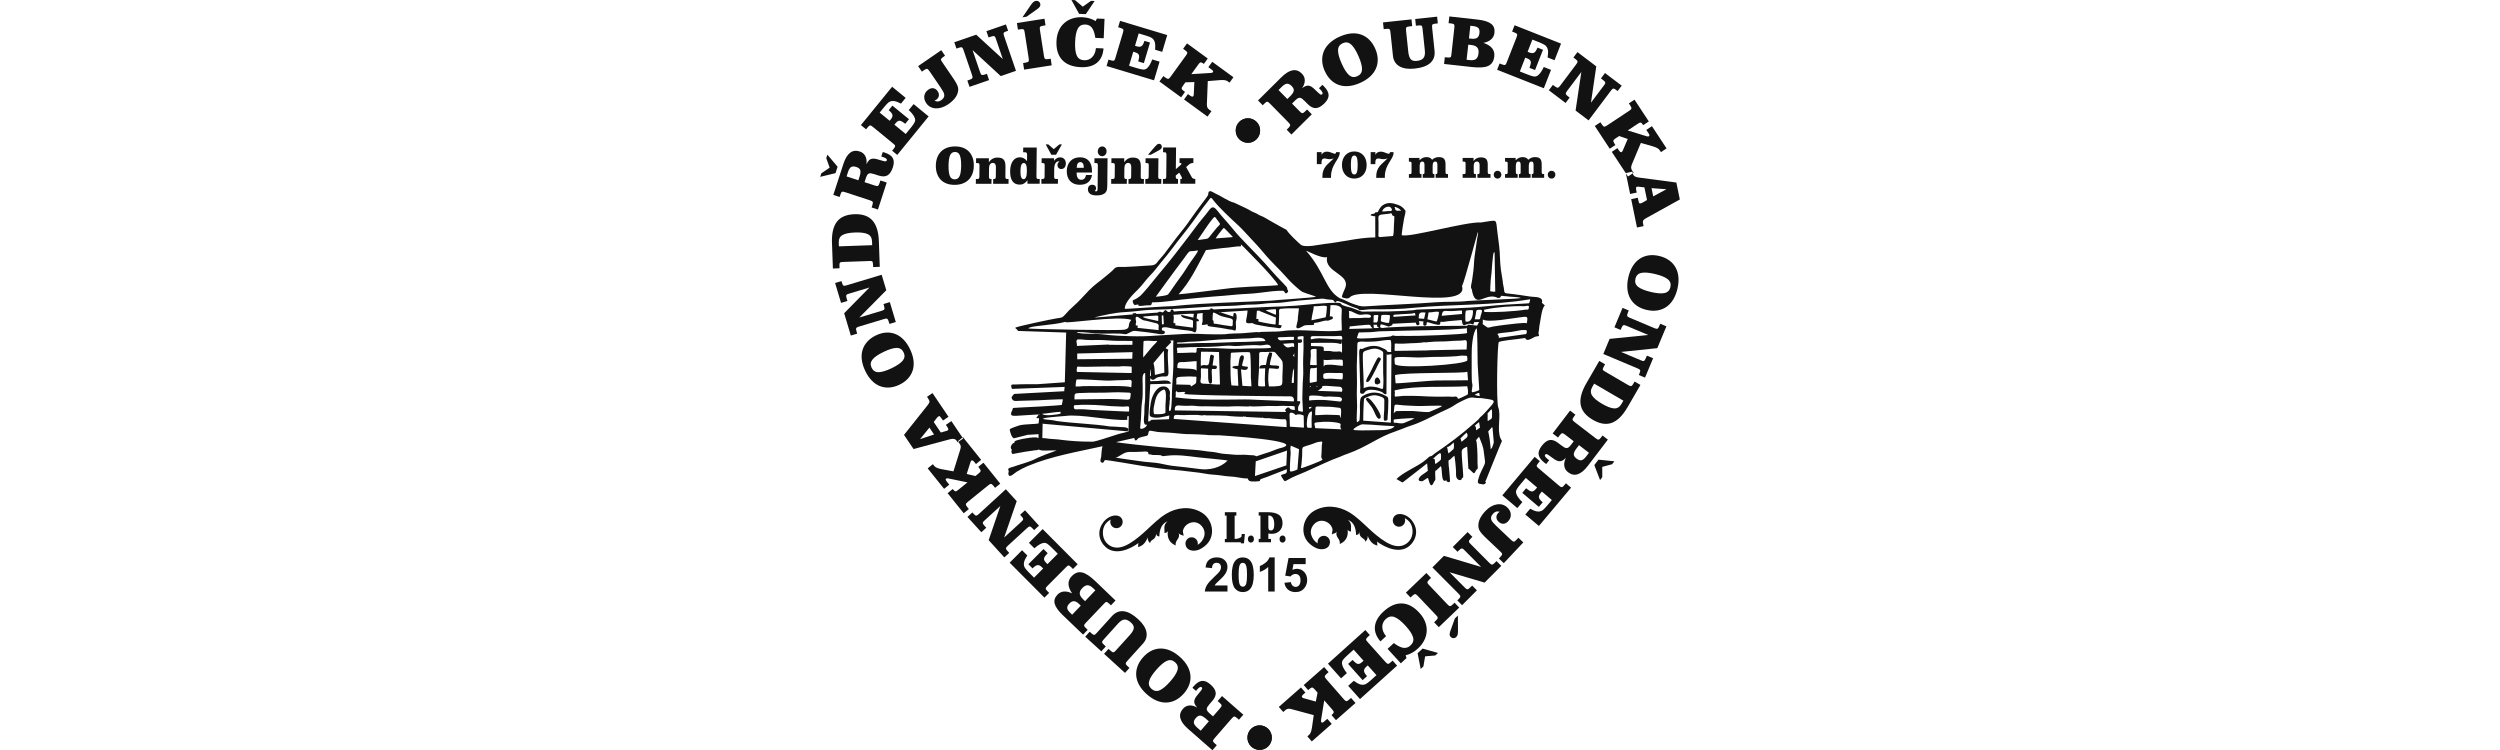
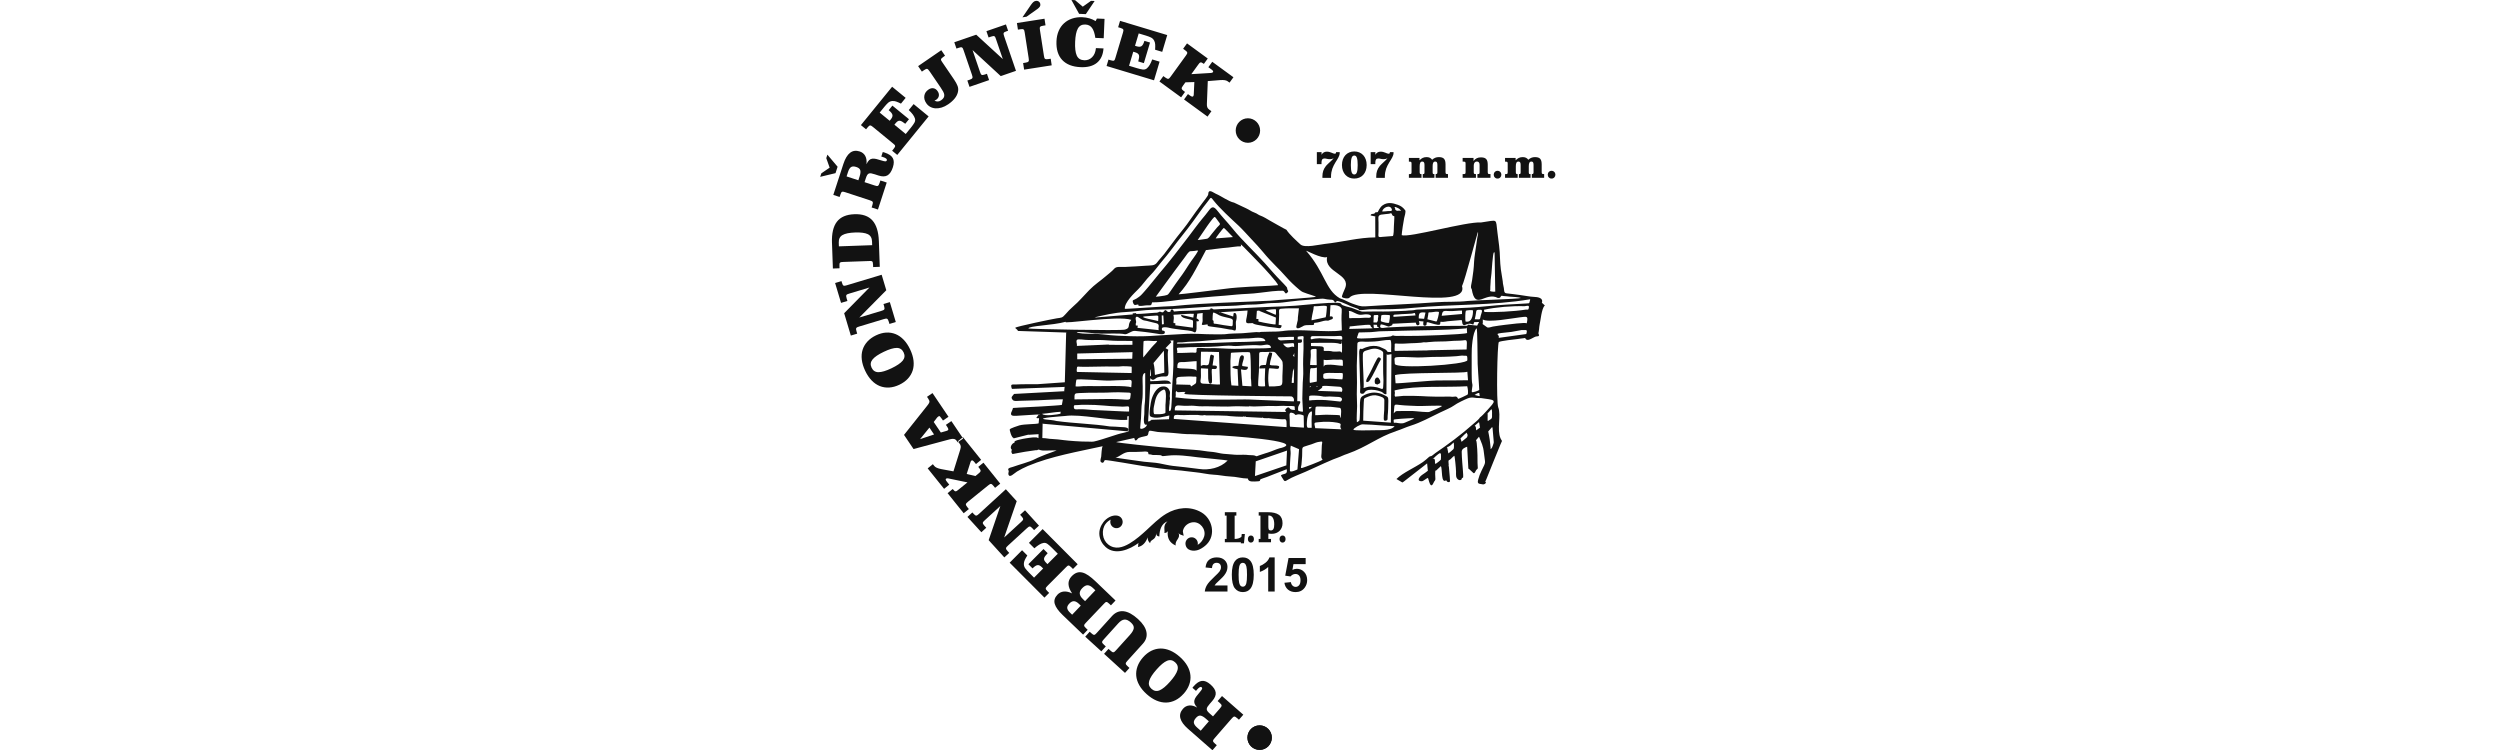
<svg xmlns="http://www.w3.org/2000/svg" id="Vrstva_1" data-name="Vrstva 1" version="1.1" viewBox="0 0 1332.95 400">
  <defs>
    <style>
      .cls-1 {
        fill-rule: evenodd;
      }

      .cls-1, .cls-2 {
        fill: #121212;
        stroke-width: 0px;
      }
    </style>
  </defs>
  <path class="cls-2" d="M632.08,290.21c-.21-1.84,1.09-3.5,2.9-3.72,1.81-.21,3.45,1.1,3.66,2.94.04.37.02.74-.05,1.08,1.68-.99,2.98-2.78,3.47-4.57,1.06-3.79-2.16-7.85-6.08-7.48-2.32.22-4.54,1.83-5.21,4.28-.29,1.08.48,2.32.21,2.99-.84-.72-1.91-.34-2.64-1.63,1.36,3.03-2.05,3.8-1.47,6.75-3.15-1.36-4.67-3.84-4.23-7.68-.51.88-1.04.99-1.84.96.43-1.42-.96-3.92,1.68-6.17-3.09,1.2-4.22,4.19-4.35,8.08-.96-.13-1.7-.51-1.68-1.77-.05,3.92-3.07,3.09-3.24,5.33-.88-.8-1.37-1.81-1.27-3.1-1.08,2.88-2.78,4.68-5.23,5.17.43-1.03-.16-1.48.45-2.25-4.76,3.57-12.56,6.86-17.67,2.23-1.77-1.6-3.02-3.82-3.3-6.27-.3-2.63.68-5.15,2.18-7.07.38-.5.81-.95,1.29-1.36,2.42-2.1,5.4-2.61,7.18-1.65.92.5,1.6,1.43,1.72,2.57.21,1.84-1.08,3.51-2.89,3.72-1.81.22-3.45-1.1-3.66-2.94-.07-.57.01-1.11.2-1.61-1.05.53-1.96,1.29-2.67,2.21-1.26,1.62-1.7,3.7-1.45,5.91.25,2.12,1.25,3.88,2.7,5.06,3.7,3.01,7.81,1.69,11.43-.44,3.48-2.06,6.74-4.98,8.95-7.01,3.42-3.14,6.69-6.48,10.59-8.83,5.72-3.44,12.81-4.25,18.78-.78,5.96,3.47,7.77,12.01,2.92,17-1.03,1.07-2.55,2.19-4.16,2.89-2.68,1.15-6.79.72-7.2-2.83" />
-   <path class="cls-2" d="M709.1,289.43c.21-1.84-1.09-3.5-2.9-3.72-1.81-.21-3.45,1.1-3.66,2.94-.04.37-.02.74.05,1.08-1.68-.99-2.98-2.78-3.47-4.57-1.06-3.79,2.16-7.85,6.08-7.48,2.32.22,4.54,1.83,5.21,4.28.29,1.08-.48,2.32-.21,2.99.84-.72,1.91-.34,2.64-1.63-1.36,3.03,2.05,3.8,1.47,6.75,3.15-1.36,4.67-3.84,4.23-7.68.51.88,1.04.99,1.84.96-.43-1.42.96-3.92-1.68-6.17,3.09,1.2,4.22,4.19,4.35,8.08.96-.13,1.7-.51,1.68-1.77.05,3.92,3.07,3.09,3.24,5.33.88-.8,1.37-1.81,1.27-3.1,1.08,2.88,2.78,4.68,5.23,5.17-.43-1.03.17-1.48-.45-2.25,4.76,3.57,12.56,6.86,17.67,2.23,1.77-1.6,3.02-3.82,3.3-6.27.3-2.63-.68-5.15-2.18-7.07-.38-.5-.81-.95-1.29-1.36-2.42-2.1-5.4-2.61-7.18-1.65-.92.5-1.6,1.43-1.72,2.57-.21,1.84,1.08,3.51,2.89,3.72,1.81.22,3.45-1.1,3.66-2.94.07-.57-.01-1.11-.2-1.61,1.05.53,1.96,1.29,2.67,2.21,1.26,1.62,1.7,3.7,1.45,5.91-.25,2.12-1.25,3.87-2.7,5.06-3.7,3.01-7.81,1.69-11.43-.44-3.48-2.06-6.74-4.98-8.95-7.01-3.42-3.14-6.69-6.48-10.59-8.83-5.72-3.44-12.81-4.25-18.78-.78-5.96,3.47-7.77,12.01-2.92,17,1.03,1.07,2.55,2.19,4.16,2.89,2.68,1.15,6.79.72,7.2-2.83" />
  <path class="cls-2" d="M684.84,310.72l3.44-.35c.1.78.39,1.4.87,1.86.48.46,1.04.69,1.67.69.72,0,1.33-.3,1.83-.88.5-.59.75-1.48.75-2.67,0-1.11-.25-1.94-.75-2.5-.49-.56-1.14-.84-1.93-.84-.99,0-1.88.44-2.67,1.32l-2.8-.41,1.77-9.42h9.13v3.25h-6.51l-.54,3.08c.77-.39,1.56-.58,2.36-.58,1.53,0,2.83.56,3.89,1.68,1.07,1.12,1.6,2.58,1.6,4.36,0,1.49-.43,2.82-1.29,3.99-1.17,1.6-2.8,2.39-4.88,2.39-1.66,0-3.02-.45-4.07-1.34-1.05-.9-1.68-2.1-1.88-3.62M679.63,315.38h-3.45v-13.08c-1.26,1.19-2.75,2.07-4.46,2.63v-3.15c.9-.3,1.88-.86,2.94-1.68,1.06-.83,1.78-1.8,2.17-2.9h2.8v18.19ZM662.63,300.08c-.41,0-.79.14-1.11.4-.33.27-.58.75-.76,1.44-.23.9-.36,2.41-.36,4.53s.11,3.58.32,4.38c.21.8.48,1.32.81,1.59.33.26.7.4,1.11.4s.79-.13,1.12-.4c.33-.27.58-.75.76-1.44.23-.89.36-2.39.36-4.52s-.11-3.58-.32-4.38c-.21-.79-.48-1.32-.8-1.59-.33-.27-.7-.4-1.12-.4ZM662.63,297.2c1.75,0,3.11.63,4.09,1.88,1.17,1.48,1.76,3.94,1.76,7.37s-.59,5.89-1.77,7.39c-.97,1.24-2.33,1.85-4.08,1.85s-3.16-.67-4.24-2.03c-1.07-1.35-1.61-3.77-1.61-7.24s.59-5.86,1.77-7.36c.97-1.24,2.33-1.86,4.08-1.86ZM654.47,312.16v3.22h-12.1c.13-1.22.52-2.37,1.18-3.47.65-1.09,1.95-2.54,3.88-4.34,1.56-1.45,2.51-2.45,2.86-2.96.47-.72.71-1.43.71-2.13,0-.77-.21-1.37-.62-1.78-.41-.42-.99-.62-1.71-.62s-1.29.22-1.72.65c-.42.44-.67,1.16-.74,2.18l-3.44-.35c.21-1.91.85-3.28,1.93-4.12,1.08-.83,2.43-1.25,4.05-1.25,1.78,0,3.17.49,4.19,1.45,1.01.97,1.52,2.16,1.52,3.6,0,.81-.15,1.59-.44,2.33-.29.74-.75,1.51-1.38,2.31-.42.54-1.18,1.31-2.26,2.31-1.09,1-1.78,1.67-2.07,2-.29.33-.53.65-.71.96h6.86Z" />
  <path class="cls-1" d="M683.83,289.3c.48,0,.87-.18,1.17-.53.3-.35.44-.81.44-1.36s-.15-1.02-.44-1.37c-.29-.35-.68-.52-1.17-.52s-.85.17-1.15.51c-.3.34-.46.8-.46,1.38s.15,1.04.46,1.38c.3.34.69.51,1.15.51M676.26,274.89c.05-.02.11-.02.16-.02h.19c.86,0,1.54.4,2.04,1.21.5.81.75,1.98.75,3.5,0,1.1-.14,1.92-.43,2.45-.29.53-.75.8-1.39.8-.57,0-.93-.17-1.09-.52-.15-.35-.23-.82-.23-1.42v-6.02ZM671.11,289.14h6.57v-1.79h-1.42v-2.9c.57.11,1.18.17,1.82.17.86,0,1.64-.14,2.33-.41.7-.28,1.3-.66,1.81-1.16.51-.5.9-1.09,1.18-1.78.28-.69.42-1.46.42-2.31,0-2.06-.65-3.55-1.96-4.48-1.31-.93-3.29-1.39-5.95-1.39h-4.8v1.82h.94v12.45h-.94v1.79ZM666.96,289.3c.48,0,.87-.18,1.17-.53.29-.35.44-.81.44-1.36s-.15-1.02-.44-1.37c-.3-.35-.68-.52-1.17-.52s-.85.17-1.15.51-.46.8-.46,1.38.15,1.04.46,1.38.69.51,1.15.51ZM653.06,289.14h8.56l-.05.54h1.69l.48-4.95h-1.66l-.19,1.53c-.5.38-1.05.65-1.64.83-.59.17-1.24.26-1.96.26v-12.45h.91v-1.82h-6.14v1.82h.94v12.45h-.94v1.79Z" />
  <path class="cls-1" d="M825.23,93.14c0,.58.2,1.08.59,1.47.39.4.87.6,1.45.6s1.06-.2,1.45-.6c.39-.4.59-.89.59-1.47s-.2-1.08-.59-1.47c-.39-.4-.87-.6-1.45-.6s-1.06.2-1.45.6c-.39.4-.59.89-.59,1.47M808.11,85.54v-1.33h-5.65v1.98h.38c.43,0,.71.07.84.2.13.13.2.42.2.85v4.54c0,.43-.07.72-.2.85-.13.14-.41.2-.84.2h-.38v1.98h6.73v-1.98h-.09c-.37,0-.61-.08-.72-.24-.11-.16-.17-.43-.17-.82v-3.15c0-.84.11-1.46.32-1.87.21-.4.57-.61,1.06-.61.43,0,.74.14.92.43.18.28.27.74.27,1.37v3.82c0,.39-.04.66-.13.82-.09.16-.28.24-.58.24h-.22v1.98h6.22v-1.98h-.24c-.31,0-.51-.08-.59-.24-.08-.16-.12-.43-.12-.82v-3.19c0-.82.11-1.44.33-1.83.22-.4.58-.6,1.06-.6.43,0,.73.14.9.43.17.28.25.74.25,1.37v3.82c0,.42-.06.7-.17.83-.11.13-.37.21-.76.22v1.98h6.58v-1.98h-.27c-.43,0-.71-.07-.84-.2-.13-.13-.2-.42-.2-.85v-4.05c0-.69-.06-1.28-.18-1.78-.12-.49-.32-.9-.6-1.23-.28-.32-.65-.56-1.12-.71-.47-.15-1.04-.22-1.74-.22-1.31,0-2.49.47-3.52,1.42-.61-.94-1.59-1.42-2.95-1.42-.75,0-1.44.14-2.05.42-.61.28-1.2.72-1.76,1.32ZM796.42,93.14c0,.58.2,1.08.59,1.47.39.4.87.6,1.45.6s1.06-.2,1.45-.6c.39-.4.59-.89.59-1.47s-.2-1.08-.59-1.47c-.39-.4-.87-.6-1.45-.6s-1.06.2-1.45.6c-.39.4-.59.89-.59,1.47ZM793.23,91.79v-3.94c0-.69-.06-1.28-.18-1.78-.12-.49-.32-.9-.61-1.23-.29-.32-.67-.56-1.14-.71-.48-.15-1.06-.22-1.76-.22-1.63,0-2.92.64-3.89,1.93v-1.64h-5.8v1.98h.53c.43,0,.71.07.84.2.13.13.2.42.2.85v4.54c0,.43-.07.72-.2.85-.13.14-.41.2-.84.2h-.53v1.98h7.09v-1.98h-.22c-.38,0-.64-.07-.76-.21-.13-.14-.19-.42-.19-.84v-3.49c0-.67.15-1.2.45-1.59.3-.38.7-.57,1.21-.57.97,0,1.46.61,1.46,1.82v3.82c0,.42-.06.7-.18.84-.12.14-.37.21-.75.21h-.24v1.98h6.98v-1.98h-.44c-.43,0-.7-.07-.83-.2-.13-.13-.19-.42-.19-.85ZM756.84,85.54v-1.33h-5.65v1.98h.38c.43,0,.71.07.84.2.13.13.2.42.2.85v4.54c0,.43-.07.72-.2.85-.13.14-.41.2-.84.2h-.38v1.98h6.73v-1.98h-.09c-.37,0-.61-.08-.72-.24-.11-.16-.17-.43-.17-.82v-3.15c0-.84.11-1.46.32-1.87.21-.4.57-.61,1.06-.61.43,0,.74.14.92.43.18.28.27.74.27,1.37v3.82c0,.39-.04.66-.13.82-.09.16-.28.24-.58.24h-.22v1.98h6.22v-1.98h-.24c-.31,0-.51-.08-.59-.24-.08-.16-.12-.43-.12-.82v-3.19c0-.82.11-1.44.33-1.83.22-.4.58-.6,1.06-.6.43,0,.73.14.9.43.17.28.25.74.25,1.37v3.82c0,.42-.06.7-.17.83-.11.13-.37.21-.76.22v1.98h6.58v-1.98h-.27c-.43,0-.71-.07-.84-.2-.13-.13-.2-.42-.2-.85v-4.05c0-.69-.06-1.28-.18-1.78-.12-.49-.32-.9-.6-1.23-.28-.32-.65-.56-1.12-.71-.47-.15-1.04-.22-1.74-.22-1.31,0-2.49.47-3.52,1.42-.61-.94-1.59-1.42-2.95-1.42-.75,0-1.44.14-2.05.42-.61.28-1.2.72-1.76,1.32ZM733.79,94.83h4.58v-.52c0-.88.06-1.68.19-2.4.13-.71.3-1.37.51-1.98.21-.61.46-1.18.74-1.71.28-.53.58-1.06.89-1.59.32-.52.63-1.01.91-1.46.28-.45.52-.88.73-1.29.21-.41.37-.81.49-1.18.12-.37.18-.76.18-1.15v-.2c0-.08,0-.15-.02-.22h-1.93v.16c0,.45-.24.67-.73.67-.22,0-.48-.06-.76-.17-.29-.11-.6-.24-.94-.38-.34-.14-.72-.27-1.13-.38-.41-.11-.86-.17-1.35-.17-1.27,0-2.21.55-2.83,1.66l.02-1.39h-2.52v6.37h2.5c-.01-.14-.02-.27-.02-.4v-.38c0-.76.12-1.33.37-1.69.24-.36.66-.54,1.25-.54.34,0,.75.06,1.22.19.47.13,1.03.19,1.68.19s1.31-.16,1.97-.47c-.35.4-.72.78-1.09,1.14-.37.35-.73.69-1.09,1.02-.35.33-.69.65-1.02.96-.32.31-.62.62-.89.93-.68.85-1.17,1.73-1.47,2.62-.3.89-.45,1.9-.45,3.03v.38c0,.12,0,.24.02.36ZM723.89,87.99c0,1.72-.13,3-.4,3.81-.27.82-.74,1.23-1.42,1.23s-1.13-.41-1.41-1.23c-.27-.82-.41-2.09-.41-3.81s.14-3,.41-3.82c.27-.82.75-1.24,1.43-1.24s1.13.41,1.4,1.24c.27.82.4,2.1.4,3.82ZM715.5,87.99c0,1.11.16,2.11.49,2.99.32.88.78,1.64,1.35,2.27.58.63,1.27,1.11,2.07,1.45.8.34,1.69.51,2.65.51s1.87-.17,2.68-.51c.81-.34,1.51-.82,2.09-1.45.58-.63,1.04-1.39,1.36-2.27.32-.88.49-1.88.49-2.99s-.16-2.11-.49-3c-.32-.89-.78-1.65-1.36-2.28-.58-.63-1.28-1.11-2.08-1.45-.8-.34-1.69-.51-2.65-.51s-1.87.17-2.68.52c-.81.34-1.51.83-2.08,1.46-.58.63-1.03,1.39-1.35,2.28-.32.89-.49,1.89-.49,2.98ZM705.09,94.83h4.58v-.52c0-.88.06-1.68.19-2.4.13-.71.3-1.37.51-1.98.21-.61.46-1.18.74-1.71.28-.53.58-1.06.89-1.59.32-.52.63-1.01.91-1.46.28-.45.52-.88.73-1.29.21-.41.37-.81.49-1.18.12-.37.18-.76.18-1.15v-.2c0-.08,0-.15-.02-.22h-1.93v.16c0,.45-.24.67-.73.67-.22,0-.48-.06-.76-.17-.29-.11-.6-.24-.94-.38-.34-.14-.72-.27-1.13-.38-.41-.11-.86-.17-1.35-.17-1.27,0-2.21.55-2.83,1.66l.02-1.39h-2.52v6.37h2.5c-.01-.14-.02-.27-.02-.4v-.38c0-.76.12-1.33.37-1.69.24-.36.66-.54,1.25-.54.34,0,.75.06,1.22.19.47.13,1.03.19,1.68.19s1.31-.16,1.97-.47c-.35.4-.72.78-1.09,1.14-.37.35-.73.69-1.09,1.02-.35.33-.69.65-1.02.96-.32.31-.62.62-.89.93-.68.85-1.17,1.73-1.47,2.62-.3.89-.45,1.9-.45,3.03v.38c0,.12,0,.24.02.36Z" />
  <path class="cls-1" d="M744.3,229.89c2.89-.95,5.21-2.09,7.88-2.93,5.36-1.69,10.24-4.4,15.63-7.01,1.82-.88,6.03-2.66,7.37-3.71,1.6-1.26,6.21-3.38,7.46-3.87,1.38-.54,2.63-.47,3.81-.27,1.29.22,2.69.06,3.32.16,6.66,1.04,8.6.59,4.49,5-.91.98-1.76,2.01-2.86,3.13-.42.43-1.12,1.23-1.56,1.56-1.48,1.12-.35.29-1.3,1.36-1.02,1.14-2.1,1.9-3.12,2.82-6.18,5.53-13.33,10.82-20.2,15.5-.6.41-1.28,1.09-1.75,1.37-.89.53-.76-.06-1.69.75-.85.74-1.89,1.75-3.09,2.58-4.57,3.16-10.64,5.64-14.14,9.07l3.17,1.86.77-.51,12.32-9.61.11-.06.38,4.02h-.14c-1.6,1.45-4.02,2.33-4.69,4.19-.44,1.22,1.18,1.48,2,1.22.56-.17,2.48-1.74,2.9-1.69.34.42,1.22,6.6,2.96,2.6.53-1.23,1.08-1.17.98-2.23-.06-.67-.25-4.02.1-4.41l.18.21,2.68-2.49c.87,1.57-.09,9.66,2.82,7.54.48,1.26,1.62,1.18,1.95.77.16-.21-.06-1.94-.05-2.54,0-.49-.46-5.29-.47-5.34-.37-1.31.06-.31-.15-1.77-.07-.47-.23-1.69.26-1.87,1.12-.41,1.77-1.76,2.82-2.29.21.31.88,6.89.88,8.41,0,1.82-.21,3.26,1.07,4.24.51.39,1.31.54,1.79.01.41-.44-.04-.26.29-.68.35-.45.23.09.65-.49.2-.28-.45-7.41-.49-8.01-.11-1.82-.29-3.76-.29-5.59,0-1.6,1.62-2.25,2.91-2.71l.65,11.82.19-.09,2.51,2.32c.8.46,1.15-1.32,1.52-1.67.87-.81.85-.55.76-1.81-.06-.88-.18-3.03-.12-3.97.07-1.14-.18-9.63-.79-10.07l1.54-1.81.15.13c1.17,3.06,2.14,4.49,2.56,8.64.59,5.94,1.33,3.98-1.34,9.37-.79,1.6-1.27,2.9-1.76,4.71-.72,2.64.86,2.08,2.55,2.52.47.12,1.76-.48,1.55-1.14-.17-.55-.59.55-.16-.66.12-.34.32-.67.5-1.13,2.39-6.16,4.98-12.2,7.43-18.33,1.17-2.93,1.03-1.08.07-3.25-2.1-4.73.44-12.36-1.24-16.59-1.1-2.79-.52-33.73.32-34.81.72-.58,8.93-1.5,10.15-1.62.68-.07,1.81-.3,2.51-.34,1.69-.09.98-.58,1.8.42,1.24,1.51,4.26-1.52,5.89-1.48,1.81.04.79-1.34.75-1.6,0-.02.35-1.77.35-2.22,0-.33.21-2.14.31-2.5.46-1.81,1.03-8.59,2.66-10.02l.12-.14-1.56-1.4-.08.09c1.08-2.81-2.24-3.19-4.27-3.27-2.04-.08-5-.68-7.36-.99-2.66-.35-5.04-.68-7.02-.87-1.59-.15-1.35-1.24-1.58-2.84-.2-1.47-.51-1.91-.58-3.54,0-.05-.96-6.21-1.01-6.41-.16-.57-.48-5.44-.48-6.34-.01-3.39-.74-8.89-1.33-13.22-1.06-7.86.63-6.77-8.68-5.47-8.24-.5-38.48,8.32-42.38,6.76-.03-.94,1.08-8.21,1.31-9.07.21-.79,1.03-3.55.56-4.16-1.18-1.56-2.19-2.29-3.93-2.93-2.94-1.08-5.59-1.52-8.17.32-1.52,1.08-2.48,3.56-2.54,3.58-.21.1-.79.02-1.03.08-.69.17-.13.21-.71.63-.58.42-1.5-.05-1.98.71l-.07.36,2.31.49.14-.22.04,11.43c-8.48-.02-18.5,2.6-26.79,3.46-2.97.31-10.87,2.34-13.11.3-2.25-2.05-5.85-5.3-7.51-7.86-.29,0-8.81-4.86-8.85-4.88-1.08-.69-3.68-2.2-4.88-2.59-1.06-.34-1.74-.99-2.29-1.23-.58-.26-1.62-.68-2.29-.99-.48-.23-1.5-.85-2.11-1.2-.69-.4-1.83-.89-2.61-1.26-.79-.38-4.67-2.25-4.85-2.29-2.96-.59-6.76-3.48-9.72-4.72-1.51-.64-3.99-3.02-4.09.41-.02.62-2.49,3.69-3.13,4.55-2.14,2.89-4.71,6.25-6.63,9.12-2.01,3.01-4.82,6.37-6.93,9.05-2.21,2.81-4.46,6.03-6.78,9-1.14,1.45-2.61,2.92-3.81,4.55-1.33,1.81-3.41,1.49-5.91,1.68-3.74.28-6.99.44-11.34.66-2.61.13-4.42-.5-5.72,1.1-.89,1.09-3.3,2.94-4.31,3.81-2.78,2.42-5.8,4.31-8.87,7.43-2.83,2.88-5.51,6.12-8.55,8.7-1.51,1.28-2.92,2.8-4.14,4.2-1.72,1.97-2.05,1.77-4.68,2.16-2.2.33-21.74,4.39-22,5l-.1.11,1.4,1.27-.09.33,26.21.87-.34-.14-.73,26.91v-.27s-14.63,1.03-14.63,1.03h-5.22c-2,0-4.57.03-6.53.15-.56.03-1.65-.14-2.04.22-.37.34,0,1.7.21,1.99v.14s28.06-1.05,28.06-1.05l.09-.36-.31,3.01-.04-.35-26.65,1.44c-.79,1.22-2.06,1.61-.69,3.21.7.82,2.38.49,3.68.46,3.12-.08,7.07-.22,9.9-.29.91-.02,12.35-.67,13.14-.49l-.54,2.98-.11-.02c-.92.33-20.39,1.39-22.87,1.43-.71.01-1.47.17-2.16.14-1.44-.06-.77.32-1.46,1.61-1.58,2.93.75,2.68,2.52,2.62,1.52-.05,12.14-.86,12.31-.65l-.33-.27-1.51,1.94.35.28h1.11s-.23,2.73-.23,2.73c-1.29.52-7.6.31-10.31,1.1-.74.22-4.79,1.55-5.07,2.09-.2.37.92,4.48,1.96,4.58l.06.25,8.03-2.03-.02.12,5.31-.34-.06,2.12c-.29.05-.51-.43-1.38-.41-.49.01-.92,0-1.38,0-.81,0-2.86.39-4.02.53-.93.11-2.14.4-3.31.66-.85.19-1.17.3-1.83.53-1.26.43-.69.8-.89,1.12-1.21.25-2.29,2.08-1.85,3.08.58,1.33.68-.28.27,1.4-.12.5.07,1.07.57,1.57.17,0,5.52-1.08,6.7-1.23.74-.09,5.51-.83,5.64-.82,1.17.07.65-.08,1.39-.3.29-.09.71.18,1.27.3,1.25.28,1.6.16,2.75.19.84.02,5.66-.16,5.81-.09-.3.22-5.04,1.83-5.7,2.11-2.18.93-3.75,1.44-5.9,2.54-3.06,1.58-8.39,2.9-11.68,4.11-.94.35-2.52.5-2.59,1.32-.05.59.34.54.27,1.2-.05.43-.26.97-.2,1.29.48,2.62,3.12-.39,4.6-1.28,1.64-1,3.91-2.18,5.85-2.99,12.57-5.25,26.61-7.58,39.82-10.52-.61,1.35-.57,4.22-.76,5.55-.09.61-.74,2.29-.18,2.83,1.4,1.35,1.85-.7,2.08-.99.83-.23,18.94,2.95,19.76,3.07,5.84.91,12.77,1.9,18.66,2.3,2.92.2,7.03.87,9.81,1.1,3.04.26,7.04,1.23,9.79,1.32,2.64.08,5.91.83,8.59.94,3.87.15,6.17,1.06,9.75,1.13,0,2.04,3.41,1.55,4.91,1.49,2.49-.09.78-.68,2.09-1.25,1.01-.44,1.88-.61,2.95-1.04,1.03-.42,10.68-4.2,10.7-4.19.69,3.1-1.83,2.21-3.04,3.23-.1.32.87,1.6,1.2,2.2.73,1.36,1.28.9,2.07.41,1.22-.77,3.47-1.86,4.78-2.37,3.05-1.18,7.03-3,9.92-4.33,3.3-1.52,6.88-3.14,9.79-4.36,1.5-.63,3.3-1.15,5.02-1.98.9-.43,1.48-.6,2.51-.96,10.73-3.77,16.35-8.94,26.06-12.12M625.49,163.2c-3.96.03-25.49,1.66-25.76,1.44-.23-3.44,4.99-8.28,7.19-10.48,2.33-2.34,4.18-5.14,6.15-7.12,2.72-2.74,3.72-4.43,5.88-7,2.23-2.66,4.12-4.91,6.11-7.61,3.93-5.33,7.08-8.92,10.93-14.21,1.93-2.65,3.94-5.5,5.49-7.62.83-1.14,1.75-2.15,2.68-3.45,1.57-2.19,1.44-2.07,2.92-.19,3.26,4.13,9,9.37,13.51,13.57,1.57,1.46,5.07,5.31,6.57,6.92,2.3,2.46,4.44,4.7,6.32,7.01,4.32,5.29,8.23,8.56,12.63,13.61,1.75,2.01,4.16,4.3,6.72,6.44,1.53,1.28,1.97,1.29,4.14,2.07.5.18,4.53,1.42,4.71,1.63-.66.45-21.07,1.71-24.21,2.1-16.4.84-34.88,1.13-51.99,2.9ZM745.04,112.4c-.55,0-1.47-.65-1.15-1.32l-.39-.66c.52-.41,3.52,1.19,3.4,2.06-.19.03-.48-.19-.93-.18-.35,0-.51.1-.93.1ZM736.99,112.78c.17-2.04,4.2-4.02,5.1-1.18.38,1.21-1.15.86-2.02.94-1.13.1-1.87.24-3.08.24ZM741,113.86c1.33-.56.97.62,1.54,1.07.96.75.9-.45.88,1.44,0,1.4-.21,2.87-.22,4.15,0,1.36-.08,5.1-.59,5.33-.11.05-5.43.42-5.6.44-2.66.36-2.01-.11-2.01-2.8,0-1.77-.01-3.36,0-4.96.01-2.13-.65-3.64,1.36-4.09.96-.22,4.18-.38,4.64-.57ZM788.05,123.73c-.09.76.13.37-.02,1.08-.34,1.56-.57,3.24-.82,5.16-.27,2.06-1.18,7.34-1.26,9.6-.1,2.99-.54,6.6-1.06,9.84-.23,1.42-1.06,4.2-.21,4.64,1.94,11.97,7.17,1.2,13.97,4.82,1.36,0,1.09-.18,1.65-.95.3-.41.62-.1,1.48-.07,1.24.04,1.96.19,3.18.31.76.07,5.36.24,5.9.74-1.07.53-25.08,1.2-28.28,1.57-5.64.65-11.2.26-16.81.69-13.28,1.01-24.59,1.26-37.82,2.18-2.64.18-4.16-.52-6.89-1.46-2.34-.81-4-2.01-6.72-2.86-7.76-4.52-8-14.01-17.95-25.31.15-.24,8.16,4.35,11.19,3.37-1.64,8.34,12.91,8.91,9.55,16.71-.47,1.09-1.82,4.01-1.61,4.53.28.69,3.52,1.18,4.03.33,6.11-7.11,64.12,7.83,59.96-6.09,1.3-2.2,8.76-30.67,8.53-28.83ZM797.24,155.5c-.45.11-1.58.02-2.1-.1-1.05-.23-.55-.24-.54-1.09.01-.84-.02-1.86.09-2.59.1-.66.06-1.98.12-2.42.16-1.09.27-2.51.41-3.52.09-.69.67-10.7,1.27-11.19h.39s.36,20.9.36,20.9ZM603.2,170.54c-2.43,2.74-.04,4.24-3.39,5.19-2.53.72-51.07-.31-51.46-.58-.07-1.48,12.51-1.56,19.94-3.6-3.06,1.58,28.07-3.54,34.91-1ZM583.52,169.34c.06-.24,7.01-1.7,8.03-1.89,2.41-.46,5.66-.94,8.55-1.07,4.55-.19,9.94-1.15,14.66-1.23,10.15-.18,20.66-1.06,31.2-1.71,5.38-.33,12.53-.24,16.74-.81,2.65-.36,6.35-.1,9.16-.48,1.95-.27,5.57-.63,7.88-.6,2.09.03,6.14-.48,8.27-.79,3.26-.46,5.1-.51,7.87-.79,2.24-.23,5.76-.48,8.34-.69,1.43-.11,1.82.03,3.42.34,2.3.44,3.06-.44,4.11,1.61l.08.1,1.01-.84c.66-.17,4.64,1.44,5.41,1.85,2.24,1.18,3.28,1.3,5.35,2.15,1.89.78.11.95,2.41.83.75-.04,1.51-.09,2.41-.23,1.89-.29,5.02-.17,7.39-.17,4.21,0,8.84-.12,12.6-.37,1.78-.12,3.31-.25,5.24-.44,20.5-2.01,41.9-1.08,62.17-4.55l.03.36c-.68,1.81.13,1.77-1.99,1.88-7.04.36-14.11.73-21.12,1.47-12.2,1.3-24.83,1.25-37.12,1.79-1.05.05-1.65.4-2.91.42-1.25.02-1.92.1-3.12.21-2.23.2-4.85.16-6.46.26-3.3.2-7.48.12-10.56.12-2.08,0-4.08.03-6.14.07-.89.02-4.78-1.73-5.8-2.03-1.11-.33-5.23-1.12-5.49-2.02-.37-1.13-5.12-.45-6.79-.58-4,.29-7.81.48-11.9.95-6.99.81-15.76,1-23.02,1.3-8.39.35-15.54.87-22.67,1.01-.65.01-3.23.28-3.69.18-.74-.16-.57-.67-1.28-.53-1.24.25.26.48-1.08.66-1.51.2-3.64.12-5.46.32-3.65.4-10.03.21-13.34.69-.56-1.6-1.67-1.46-1.9.16-1.39.19-1.29.14-2.08-.63-.89-.87-1.3.63-1.79.82-.92.37-1.33-.57-2.03-.18-1.06.59-1.62.46-2.86.53-2.79.16-6.04.6-9.46.6l-.04-.47-1.82.15.04.57-20.48,1.68ZM683.45,176.56c-1.88.25-3.97.26-6.37.28-1.26.01-3.22.08-4.5.12-.97.03-.82.3-1.75.14-.53-.09-1.16-.02-1.85.02-2.19.11-6.59.64-7.55.59-.58-.03-7.14.21-7.67.42-.47.19-5.23.11-6.24.12-5.45.06-10.61-.57-16.32-.17-4.5.31-8.89.42-14.58.85-5.57.42-9.12.45-14.07.32-3.94-.1-9.63-.33-14.03-.91-2.3-.3-5.44-.47-7.75-.41-.88.03-6.54-.04-6.62-.91,5.09,0,7.67.76,12.75.87,3.28.08,10.29-.32,12.67.28,1.57.4,3.58-1.94,5.6-1.75,1.52.14,3.28.4,5.34.59,2.22.2,4.04.63,5.85.82,1.19.13,5.41,1.29,4.61-1.17-.81-.73-1,.05-1.39-.69-.15-.28-.18-1.08.15-1.23,1.09-.52,2.81-.18,3.87.1,1.39.36,4.41.71,6.3.98,1.56.22,5.35.41,6.45,1.14,2.3,1.54,1.47-4.27,1.63-5.76.69.5,2.45-.17,0-1.48l.39-2.48,2.89-.36c-.13,1.51-.06,2.85-.05,4.17.02,1.6-1.65,2.63,1.53,2.05,1.87-.34.79.06,1.31.64.22.25,1.47.36,1.91.43,1.23.21,3.72.49,4.98.68,1.28.2,3.27.63,4.72.85,1.18.18.8-.1,2.03.39,1.27.5,1.21-.32,1.31-1.11.13-1-.33-3.09.15-4.21.25-.58.64-4.69-1.4-3.74l-.26,1.75-7.43-2.46-.08.21,15.19-.96c-.26,5.33-2.38,7.18,1.61,6.75,2.32-.07.29-.08,2.25.56,1.16.38,3.87.74,4.94.97,1.36.29,3.63.66,5.62.78,1.65.1,3.71,1.29,3.73-1.18l-1.57-.26c.07-.16.25-4.81.26-5.54.01-1.45-.46-2.84.86-3.01,3.37-.42,9.19-.16,9.7-.25,0,.05-.53,4.55-.56,4.82-.12,1.1.12,1.1-.32,2.53-.07.23-.5,2.22-.5,2.28-.18,2.46,3.67-.24,4.03-.38,1.51-.58,4.79-.1,5.26-.48.44-.56-.33-1.06.88-1.08.62,0,1.17-.17,1.9-.31,1.27-.25,2.05-.65,3.34-.81.75-.1,1.38.12,1.8-.05.71-.29.57-.32,1.4-.56.6-.17,1.12-.57.79-1.23-.36-.71-1.15-.33-1.56-.38l.35-5.99s5.09-.68,6,2.01c.09.28-.07,2.93-.1,3.44-.12,2.64.17,4.84.16,8.07l-.03-.11c-7.82,1.35-23.12-1.09-31.93.42ZM699.33,170.78c-.23-.59.74-4.85.9-5.51.33-1.36-.12-1.95.68-2.03,1.38.28,6.75-.9,6.58.41-.11,1.05-.28,4.36-.66,5.52l-7.5,1.61ZM791.21,165.16c6.49-1.41,14.96-2.1,21.64-1.9.55.02,2.56-.81,2.34.55-.24,1.49-.25,1.28-1.7,1.27-6.15,1-16.97,1.53-22.08,1.24l-.2-1.16ZM680.33,165.14v.32l.02.97-.08,1.4c-.5-.05-2.05-.84-2.84-1.15-.54-.21-2.22-.86-2.52-1.33.75-.03,5.71-.92,5.42-.22ZM786.31,170.21c.18-.45.68-3.17.71-3.65.12-1.59.7-1.35,2.37-1.4,1.54-.04.34,2.06.12,3.11-.54,2.63-.24,1.94-3.21,1.94ZM671.51,165.55l-.07.21,8.86,3.56-.19,3.66c-.96.11-4.39-.66-5.27-.76-.88-.1-1.75-.36-2.54-.53-1.64-.36-1.32.11-1.32-1.59l-1.15-.06.31-4.3,1.37-.18ZM781.4,171.43c-.26-.67-.13-5.34.14-5.68.33-.42,3.54-.5,3.82-.26,0,0,.37,6.94-3.96,5.94ZM719.15,165.81c1.98-.19,4.41,2.42,6.86,2,6.1-1.07,5.66,1.81,3.69,1.63-2.23-.21-4.38.31-6.8.13-.96-.07-3.2.13-3.32.11-.59-.1.02-2.85-.43-3.87ZM768.69,168.36c.46-2.99.94-2.62,4.25-2.5,2.13.07,4.16-.28,6.57-.28v1.88s-.17-.03-.17-.03l-10.65.94ZM761.07,170.25c.02-.49.35-1.74.41-2.35.19-1.79.03-1.22,1.65-1.4.98-.11,4.12-.74,4.11.06,0,.55-.84,4.84-1.45,4.87-.15,0-4.14-1-4.72-1.18ZM756.44,169.78c0-3.09.41-3.42,3.61-3.13l-.75,3.34-2.86-.21ZM646.52,170.46c-.06-.18.1-3.53.28-3.72.42-.44,2.96,1.23,3.45,1.44,1.51.65,2.53.77,3.97,1.14,1.22.31,3.29.54,3.11,1.73-.16,1.02.25,3-.73,2.89-2.54-.26-5.61-.83-8.01-1.25-.88-.15-1.54.03-1.52-.51.08-2.14-.16-.6-.53-1.72ZM626.69,172.33c-1.06-.15-1.06.26-.99-1.04.05-.81.16-1,.16-1.7,0-2.13-1.13-1.66,1.64-1.86,2.24-.17,7.27-.58,9.03-.41l-.29,2.03-6.42-1.48-.08.36c.55,2.07,6.36,1.76,6.36,2.95v.97l-.06,2.56-9.39-1.26.03-1.12ZM743.02,168.94c-.63-1.63,1.34-1.1,2.5-1.29.69-.11,3.13-.24,3.86-.25,1.04-.02,1.99-.13,3-.17,1.98-.08,1.98-1.19,2.34.95l-11.69.76ZM620.38,168.15h-.12s.28,4.67.28,4.67l-.92.14-.1.06c-.07-1.84-.11-2.94-.12-4.81l.98-.06ZM734.66,167.94v-.11c.49.77.1,1.15.04,1.91-.08,1.19.2.99-.58,2.19h-.85s-.53,0-.53,0l-.46-.04c.04-1.23.23-2.21.14-3.6l.34-.29,1.89-.06ZM737.06,167.94c.3-.14,3.77-.02,3.92.12.31.27-.19,3.18-.32,3.87-.13.71-3.53-.27-4.13-.53-.58-.24-.21-1.36-.15-2.05.14-1.43-.21-1,.68-1.41ZM617.51,171.18c-.61-.29-11.18-2.03-7.09-2.51,1.46-.17,3.59-.23,5.12-.34.81-.06,2-.32,2.05.45.02.32,0,2.22-.09,2.4ZM790.57,170.32c2.83,1.9,16.08-.72,19.64-1.1,3.95-.42,4.71-1.06,3.83,3.14-1.32-.53-9.3.59-11.73.85-1.84.19-4.58.63-6.39.92-.89.14-2.39.87-3.11.32-.51-.39-2.42-1.68-2.62-1.89l.43.06-.03-2.3ZM605.6,170.65c-.24-.81-.24-2.2,1.09-1.66.11.04,1.91,1.18,2.17,1.38.69.53,1.72.52,2.61.74,1.54.38,3.34.88,4.9,1.21,2.48.54.86,2.37,1.46,3.7l-11.36-1.23.17-1.06-.11-.17-.93.02c-.32-1.75.55-1.01,0-2.92ZM767.71,173.01c.86-1.75-.76-1.44,1.71-1.39.67.01,1.67-.27,2.42-.34,1.69-.14,3.76-.35,5.66-.49,1.93-.15,2.01-.43,2.09.93.08,1.38.79,1.98,1.88,1.41.65-.34,2.2-.72,2.73-.48,2.08.91,1.21-.05,1.84-.91l2.71-.08-.17.11-.96,1.76.12.1-4.9-.51-.09-.22-.42.8c-9.69-.02-17.34.18-26.05.24-3.41.02-6.64.26-10.1.34-2.14.05-4.31.25-6.58.32-1.51.04-4.68,1.16-3.45-1.57.45-.28,2.88.59,3.44.83.98.42.99.23,1.78-.09,1.05-.43.8-.13,1.23-1.31v.15s12.26-.61,12.26-.61c.16.78.49,1.86,1.59,1.25.76-.42.19-1.21.11-2.06l2.43.2c-.17.85-.55,2.65,1.03,2.21,1.35-.38-.23-2.15,1.52-1.75,1.38.31,5.27,1.85,6.17,1.18ZM732.33,173.12l1.82.07.26,1.12.78.34-.02.23-2.66.05-.07-.65-.1-1.16ZM719.35,175.39c.82-2.07-.85-1.02,2.43-1.54,1.43-.23,3-.27,4.46-.45,1.28-.16,2.43-.22,3.35-.23,1.96-.04.24.33,2.19,1.71v.18s-12.42.32-12.42.32ZM781.73,175.09l.31-.45.2,2.94h-.15c-.9.73-27.33,1.71-31.53,1.54-1.95-.08-4.12-.02-6.11,0-2.02.02-1.12-.78-2.87.22-.15.09-2.9.34-3.23.37-1.74.19-13.96,1.29-14.83.5-.1-.12.51-1.64.63-2.09.3-1.14.36-.87,1.88-.9,2.06-.03,3.09-.04,4.89-.13,1.79-.09,3.29-.36,4.38-.43.61-.04,1.34,0,1.99-.06,20.76-.63,32.01-.38,44.45-1.52ZM787.26,175.07c.53-.53.49,15.39.6,18.92.08,2.68.43,6.57.62,10.21.02.31.23,3.59.23,3.61-.17.57-3.56,1.47-3.82,1.32-.59-.32.52-3.41.11-4.4-.3-.73-.33-4.62-.33-5.61,0-2.74,0-5.23,0-7.89,0-.62.01-1.32,0-1.98-.08-3.34.43-11.99,2.6-14.2ZM799.07,180.14c.73-1.86-2.62-2.02,1.35-2.58,1.5-.21,3.84-.43,5.46-.6.6-.06,4.89-.83,5.05-.91.3-.16,1.02.05,2.1-.07,1.26-.14,1.23.67.79,1.89l.03.22-14.79,2.06ZM703.4,180.36c-1.07,0-2.9.18-3.97.54-.83.28-.95-1.74.43-1.69,1.87.07,3.65-.02,5.74.01,2.08.03,3.6-.04,5.96,0,2.97.05,4.63-.97,3.99,2.02v-.2s-11.19-.62-11.19-.62l-.95-.08ZM691.92,179.6c.35-.23,2.06-.38,2.43-.4,1.14-.05.59.95.6,1.94,0,1.4.14,2.89.06,4.82-.11,2.56-.32,7.79-.16,10.88.18,3.45-.34,6.65-.32,9.39,0,1.53-.16,3.8-.16,6.4,0,1,.35,6.83.35,6.83-.41.16-2.23-.23-2.39-.38-.36-.33-.21-1.7-.16-2.04.06-.45.79-1.58,1-2.11.61-1.52-1.09-.86-1.32-1.03h-.17s.4-31.07.4-31.07c.44-.09,2.71.41,2-1.65v-.21s-2.19,0-2.19,0l.03-1.37ZM689.9,181.22c-1.91,0-3.26.14-4.69.15-1.59,0-3.06.69-3.91-.95-.46-.88,2.03-.55,3.31-.67,1.85-.18,3.53-.14,5.28-.14v1.08s0,.54,0,.54ZM663.54,182.3c-6.88,0-15.03.66-22.03.59-4.14-.04-6.03.22-10.07.28-1.1.01-2.37,0-3.39.07-.82.05-.97-.79.86-.66,1.53.11,3.62-.36,5.72-.39,6.42-.1,13.45-1.28,20.15-1.36,3.43-.04,8-.42,11.16-.42,2.11,0,8.2-1.4,8.75,1.44l-10.29.43-.85.02ZM723.45,225.09c-.25-2.59.12-5.81.13-8.55.01-2.45-.25-5.78-.13-8.42.26-5.75-.28-11.85.09-17.3.2-2.92.05-5.57.21-7.74.1-1.28,2.99-.91,4.35-.87,1.59.05,3.42-.09,4.65-.12,2.35-.06,5.64-.94,8.4-.84,1.07.04.4,5.91.61,6.45-3.14,0-1.22-.13-3.26-1.5-.11-.07-2.62-1.22-3-1.34-2.06-.66-4.59-.6-6.88.24-.52.19-1.13.35-1.82.72-1.4.75-.38-.1-1.43.11-.85.17-.69,2.41-.66,3,.12,2.14.06,4.36.19,6.47.14,2.31.12,4.99.21,7.19.05,1.16.15,2.4.17,4.01.03,1.97-.78,3.42,1.26,3.36,1.57-.04.34-2.8,6.57-2.01.91.12,2.23.48,3.26.88,1.32.51,1.51,1.71,2.97,1.26h-.12s.1-21.21.1-21.21l.56.31,1.77-.33.25.02-.32,36.47-.22-.02-14.53-1.04c-.07-.77.22-9.36.3-9.84.34-2.18-.54-1.77,2.34-2.96,1.65-.68,3.41-1.04,5.28-.48,1.52.46,3.4.86,3.35,2.41-.05,1.45-.05,3.22-.06,5.17,0,.98-.54,4.88-.07,5.49.44.57,1.72.15,1.84-.5.1-.58,0-1.35.06-1.84.25-1.9.35-5.8.36-8.05,0-2.24-.39-2.08-2.42-3.14-1.47-.77-3.29-1.19-5-1.25-1.59-.05-3.68.54-4.92,1.13-2.39,1.12-2.6,1.63-2.77,4.16-.15,2.25.12,4.81-.08,6.87-.06.68-.07,2.5-.19,2.68-.1.15-.91.91-1.41.96ZM586.25,181.27c2.7,0,6.86.48,9.35.46,1.09,0,8.11.07,8.17.05l.04,2.04-7.66.06-5-.06v-.13s-17.01.75-17.01.75c.43-.93-1.19-3.51.98-3.5,1.16,0,2.08.11,3.55.25,2.29.21,5.17.08,7.58.08ZM615.56,202.21c1.65-1.02.58-.74,2.62-1.25,3.01-.75,4.76.87,4.84-2.33.05-2.01-.82-10.43-.11-12.15l-1.41-.82-.13.03,3.17-3.26-.64-.87,1.8-.02c-.27.61-.14,7.65-.1,8.63.13,3.3,0,5.87-.19,9.21-.21,3.76-.54,7.46-.59,10.73-.02,1.31.02,3.26-.13,4.25-.12.87,0,4.94-1.08,4.81-.74.01.02-3.8,0-4.21-.04-.98-.01-.92.17-2.11.16-1.03-.1-.87-.09-1.66,0-1.51.56-1.89-.43-3.57-.93-1.58-2.65-1.77-4.07-1.45-2.67.61-4.55,4.38-5.23,6.87-.37,1.33-1.56,7.9-.69,8.9,2.6,1.73,7.5.14,10.19-.41l-.17,1.89-.06.11-9.45.31.12.11-1.38.84-.37-.24,1.14-19.56-.02-.14,11.03-.26c.02-.69-.86-1.52-1.91-1.64-.68-.08-1.81-.16-2.59-.05-1.38.19-4.5.36-6.53.36v-.54c0-2.66.25.77,2.31-.5ZM698.97,182.88c.15-.13,11.14-.1,11.15-.1.93-.05,2.32.12,3.23.26.81.13,1.42.63,1.85.18.41-.43,0-1.39.28-1.5.06-.02.23,6.23-.11,6.22-.51.18-.06-.51-1.05-.57-.27-.02-.96.11-1.49.09-.91-.04-1.91.07-2.16-.02-1.17-.43-3.1-.31-4.36-.31-1.63,0,1.21-2.45-2.56-2.49-.49,0-4.71-.13-4.74-.14l-.04-1.61ZM616.36,182.77c-.87.93-1.62,1.57-2.41,2.53-.59.71-4.24,5.2-4.38,5.3-.12-.15.03-8.3.13-8.56.25-.68,4.44-.22,5.52-.21,1.4.01,2.44-.45,1.14.94ZM743.66,187.08c-.19-.94-.02-1.51-.03-2.48,0-1.66-.27-1.49,1.9-1.38,2.33.12,4.68-.1,6.5-.2,1.48-.08,4.43-.1,5.61-.29.23-.04,1.48-.29,1.61-.26.74.18,1.74.01,2.33-.06,4.48-.51,8.26-.17,11.87-.56,2.06-.23,4.26-.1,6.37-.32,1.57-.16,2.25-.59,2.29,1.35,0,.19-.1,3.26-.13,3.46l-20.01.42-1.17.09-17.14.24ZM684.06,183.3c1.29-.14,2.61-.22,3.7-.26,2.25-.09,2.25-.51,2.25,1.96-2.21-.87-3.3,2.05-5.94-1.7ZM627.63,188.2c.5-1.45-1.08-2.89.85-2.86.96.01,1.78.03,2.66-.06,1.53-.16,4.44-.22,6.01-.22,4.38,0,11.19-.17,15.18-.62,1.36-.15,3.87-.21,5.34.03,1.07.17,4.75-.2,6.02-.27,2.15-.13,5.7-.3,8.08-.05,1.87.19,5.12-1.55,5.94,1.1.17.55-5.77.48-7.16.52-2.47.06-4.82-.02-6.84.11-3.5.23-8.43.12-12.28-.12-2.29-.14-5.67-.2-7.46-.1-1.3.08-1.88-.14-3.42-.14-2.28-.01-2.72-.37-2.58,1.68.09,1.25-1.12.82-2.01.78-1.1-.05-1.67.11-2.81.1-.75,0-5.4.22-5.54.12ZM701.98,187.28c-.02.81-.02,1.71-.01,2.39,0,.27.09,5.26.08,5.3v-.28s-3.52-.09-3.52-.09c.02-2,.39-3.79.37-5.36-.03-2.66-.57-3.12,1.86-3.2,1.29-.04,1.26-.2,1.21,1.24ZM620.56,186.99l.24,11.68-.13.07-4.78,1.14-.11-.03c-.18-2.56-.11-3.66-.75-6.3l5.52-6.56ZM640.29,195.23c-.12-.19-.02-7.59.06-7.69.06-.07,9.2.07,9.59.16l.52,17.28c-1.43.24-6-.4-8.37-.4-2.44,0-2.12-.91-1.81-3.25.13-1.01-.12-4.1.09-5.11v.15s3.76.2,3.76.2c.17,1.7-.64,9.42,1.78,7.78.8-.54-.17-6.32.27-7.62.9-.18,2.35.57,2.64-.8.27-1.28-1.58-.96-2.32-1.07l.78-5.2-.11-.02c-.56-.05-1.74-1.57-2.02.69-.12.95-.31,1.95-.46,2.98-.43,2.9-2.85.28-4.4,1.92ZM674.56,205.93c-.46.11-3.47.25-3.69-.26-.16-.37.1-4.61.19-5.35.27-2.24.23-7.04.3-9.83.06-2.51-.35-2.83,1.75-2.83,1.33,0,2.63.06,4.35-.07,2.56-.19,2.45.32,3.84,1.99.57.69,2.36,2.49,2.53,3.52.33,2.01-.09,5.37-.08,7.36.01,5.5.33,5.2-4.17,5.55-.79.06-1.47-.02-2.07.02-1.15.08-.93.07-1.12-1.24-.29-2.03-.22-4.33,0-6.5.28-2.68-.08-1.79,2.74-1.79.98,0,3.12.89,2.86-1.21-1.37-.89-5.02.02-4.95-1.06.11-1.81,1.38-4.81,1.23-6.19-1.37.55-.94-2-2.45,2.28-.37,1.06-.57,3.61-.93,4.3-1.43,0-3.4-.2-3.4,1.51v.34s3.08-.08,3.08-.08l-.14,3.64-.07,2.26.18,3.65ZM727.01,206.89c.35-.9-.38-11.85-.38-15.44,0-4.29-.33-3.97,4.01-5.22,1.18-.34,2.47-.44,3.66-.19.89.19,3.19,1.05,3.19,2.05,0,5.58-.15,9.49.14,14.7.05.96-.14,2.59-.16,3.64-.04,1.85-1.4.48-3.27.09-1.15-.24-2.62-.43-3.56-.42-1.41.01-3.23.79-3.63.78ZM656.57,205.48c-.51-2.68-.53-9.03-.53-11.44,0-1.27-.05-1.98.14-3.62.29-2.53-.59-2.34,1.91-2.45,1.6-.07,7.86-.54,8.35,0,.4.44.5,8.1.5,9.44v4.32c0,.35.11.32.11.76l.19,3.49-4.71-.26-.11-.03-.75-8.69.27-.02c1.36.3,3.4.69,3.4-1.19l.03-.19-3.03-.45c-.38-1.73,2.15-5.4-.01-5.71-1.64-.24-1.77,4.12-2.09,5.6-4.12,0-4.21,1.23-.39,1.8l.4,8.79.13.08-3.82-.23ZM603.8,187.76l.03-.17-.13,3.57-.12.1-29.23.29v-3.06s29.45-.73,29.45-.73ZM690.06,188.22l.05,2.07-.75-.69.36-.41.34-.96ZM778.85,189.66c.84-.19,1.6.09,2.44,0,1.31-.14,1.01,1.03,1.07,2.37.11,2.43-38.54,4.89-38.68,1.92-.15-3.11-.75-3.44,2.01-3.58,3.23-.16,6.75.2,10.12.23,3.37.02,7.04-.37,10.81-.32,2.72.04,10.47-.24,12.23-.63ZM705.74,191.8c2.19.53,4.3-.3,6.88-.02.77.08,2.63-.22,3.1.16.48.4.12,2.52.33,3.07-.73.08-3.66-.31-4.83-.45-1.11-.13-2.17-.14-3.29-.09-2.35.11-1.49.49-2.18.99v-3.67ZM627.71,196.12c0-3.53.81-2.98,3.93-3.09,2.29-.08,4.5-.47,6.49-.47h-.11s-.03,5.29-.03,5.29c-.07-1.88-8.67-.98-10.28-1.73ZM574.22,198.31c-.32-.86-.01-1.49-.02-2.09,0-.88.42-.79,1.32-.71,1.51.13,3.18.05,4.69.05,3.47-.01,6.38-.07,9.61-.16,2.67-.08,6.14.24,8.85-.15.3-.04,4.53.08,4.71.31.02.02.07,3.22-.02,3.34l-29.13-.59ZM688.94,201.42l.41-3.53.62-1.54-.12,7.79-1.04.03-.1-.03.12-2.05v-.67s.11,0,.11,0ZM613.34,197.08h.17c.02.98.3,2.37.09,3.28l-.47.3.21-3.58ZM698.41,204.17c-.21-.4-.05-4.06-.01-4.82.23-4.6.12-2.33,3.73-3.34l-.05,7.34-.13.13-3.53.68ZM743.79,200.01c4.94-1.59,37.27-.83,38.45-1.8l.13.1.34,4.43c-.22.06-14.75.12-16.54.11-3.12-.01-21.46,1.77-22.08,1.5l-.3-4.34ZM611.56,226.35c-.16,1.75-3.7,3.06-3.64,1.8.09-1.79.32-3.56.44-5.02.18-2.3.11-6.15.55-8.88.48-2.94.31-5.39.36-8.27.05-2.68-.73-6.82,1.33-7.12-.04.07.16,14.07-.2,15.99-.26,1.43-.22,4.41-.28,5.92-.05,1.24-1.03,6.57,1.43,5.59ZM715.71,202.25c-2.17.05-4.17-.35-6.54-.35-2.96,0-3.99.87-3.58-2.26.16-1.21,5.36-.74,6.68-.75.75,0,3.22-.13,3.57.12.27.2.11,2.89-.13,3.24ZM627.08,204.97c.53-1.37-.7-3.61,1.17-3.93,1.72-.29,3.12-.13,5.49-.32.9-.07,1.92.09,2.66.1,1.44.01,1.65-.25,1.47,1.28-.16,1.33.18,2.01-.64,2.56-.26.17-2,1.35-2.18,1.4l-.41-.87-7.57-.21ZM603.16,206.48c-2.49-.99-15.07-.59-18.37-.59-2.3,0-4.94-.13-7.28,0-.32.02-3.73.35-4.04.1-.08-.07.32-3.37.46-3.53.58-.7,15.39.65,17.79.48,3.11-.22,4.97-.19,7.64-.28,4.56-.16,4.21-.83,3.81,3.81ZM702.34,206.38c-.36-.24-.57-.38-.42-.66.13.16.2.22.31.33l.32-.04-.21.36ZM698.53,205.97l.51-.02c-.2.3-.43.5-.74.54l.02-.31.22-.21ZM714.2,206.19c1.74.13,1.77,1.99,1.08,2.96v-.3s-12.72-.45-12.72-.45c.48-.24,1.15-.79,1.75-1.21,1.41-.99.03-1.07,1-1.38.71-.23,3.85.05,4.82.12,1.63.11,2.72.16,4.08.27ZM782.33,205.94v.24c.19.24.78,3.95.04,4.29-.88.4-4.32,2.19-4.97,2.15-.78-1.95-1.86-.87-3.45-1.09-1.13-.16-3.17-.05-4.46-.04-2.78,0-5.52.03-8.14-.11-2.03-.11-5.17-.29-7.98-.32-1.55-.01-3.53-.04-5.01,0-.83.02-4.13.47-4.51.43-.49-.63-.08-1.58-.11-2.05-.08-1.16-.58-1.2.55-1.46,10.95-2.52,26.53-1.32,38.03-2.04ZM620.25,207.78c2.23-.99,1.15,7.47,1.15,8.18,0,.31,0,3.97,0,4.02-.18.77-3.05.92-3.8.85-1.99-.18-2.47.78-2.55-1.77-.06-1.82.33-2.69.59-4.16.58-3.22,1.65-5.8,4.62-7.12ZM788.76,209.61c0,2.02,1.28,1.86-2.54.96.74-.42,1.83-1.31,2.54-.96ZM572.89,212.96c-.04-3.04-.08-3.29,2.51-3.38,1.72-.06,3.15-.13,4.94-.17,3.88-.09,8.8.06,12.65-.2,1.89-.13,4.77-.05,6.81.05,3.78.19,3.17-.3,2.81,2.97-.14,1.31-2.52.81-4.26.72-2.01-.11-3.79-.21-5.91-.21h-2.02l-17.52.21ZM714.46,214.09c-2.98-.21-6.81-.87-10.01-.87-1.76,0-3.28.03-4.8.14-1.47.11-1.79.6-1.66-.8.15-1.6-.24-1.41.93-1.64.72-.15,5.03.07,5.85.35,1.26.43,2.94.1,4.14.13,1.33.03,3.14.12,4.88.25,2.7.21,1.68,2.52.68,2.45ZM663.75,212.96l2.66.05,23.42,1.01v-.16c.4-1.2-.49-2.48-1.47-2.52-.43,0-56.74-.45-56.83-1.34-.11-1.04,1.33-1.03.13-1.03h-.96c-.79,0-1.48.1-2.19.16-1.34.13-.77-.92-1.46-.44-.31.21-.14,1.36-.14,1.91,0,.46-.16,1.22-.14,1.28,12.78,1.6,23.92,1.18,36.99,1.08ZM601.99,219.44c-.5.11-13.07-.59-15.19-.66-2.8-.1-5.85-.25-8.01-.49-.89-.1-2.06-.09-3.19-.09-1.57,0-2.91.4-3.03-.89-.18-1.86.74-1.13,2.41-1.36,1.29-.18,2.77-.13,4.13-.13,3.17,0,6.21.12,9.47.41,2.83.24,5.04.47,7.43.46,1.56,0,2.22.22,3.52.08,3.02-.32,2.47-.17,2.47,2.67ZM754.46,219.23c-2.21-.25-3.69,0-5.8-.09-.92-.04-1.83.01-2.76.02-2.04.02-1.51-.06-2.78,1.23-.01-.03.25-2.88.27-3.24.09-1.69.6-1.51,2.89-1.23,2.95.36,7.23.43,9.4.55,2.27.12,12.6-.44,13.18-.02-.51.74-5.57,2.56-6.74,3.16-.64.33-6.57-.26-7.67-.38ZM666.51,216.63c3.57.32,9.21-.39,12.97-.14,1.7.11,4.49-.27,6.28-.04.6.08,2.09-.03,3.02.03,2.25.13,1.24.19,1.65,2.09-1.35,0-2.33-.13-2.82-.89-.84-1.32-2.48.67-2.41,1.04l.65,1.15-.13-.21-59.33-.84c-.17-2.75.96-2.83,3.7-2.54,1.8.19,3.52.08,5.28.02,1.11-.04,4.13.44,5.64.34,1.86-.12,3.22.04,5.04.03,3.72-.03,8.04.28,11.39-.01,1.08-.09,2.77-.04,3.94-.02.71.01,4.98.21,5.13,0ZM666.51,216.63h-.32l.3-.34.02.34ZM708.13,216.87c1.45-.11,4.54.46,6.16.58,1.3.1.59,3.74.59,5.33-1.09-.8.89-1.38-2.13-1.51-.97-.04-2.34-.02-3.51-.1-2.84-.19-5.55.2-7.97.2-.06-.13.02-2.61.02-2.62.22-1.55-.11-1.91.96-1.99,1.81-.12,4.53.19,5.88.09ZM699.46,216.92l.04.1-.59.36-.1.33-.85.29-.02-.92,1.52-.17ZM793.26,224.5c-.16-.21-.06-2.87-.07-3.36-.03-1.07-.21-.64.7-1.5.54-.51.66-.94,1.32-1.47.53.71.24,2.5.31,3.47.13,1.94-.74,1.78-2.26,2.86ZM565.64,219.55l-.29.67.2.29c-1.38.53-9,1.61-9.9.12,3.49-.26,6.66-.98,9.99-1.08ZM687.81,227.5c-.15-.17-.18-3.1-.16-3.81.03-1.49-.62-3.92.9-3.66,2.66.45,1.23,1.71,3.11.98.76-.29,2.58,0,3.44.59l.13,6.33-.17.07-7.26-.5ZM697.45,228.08c-1.05,0-.59-3.23-.55-4.12.05-1.21.65-3.2,1.14-3.74,2.02-2.26,1.44.35,1.32,1.9-.13,1.66,0,3.24,0,4.66v1.3h-1.91ZM625.88,223.35s-.29-1.84.75-2.04c.96-.18,1.25-.13,2.34-.03,1.14.1,3.7.05,4.5-.03.42-.04,4.74-.06,5.2-.01,1.19.13,1.63.31,2.54.25.7-.04.59-.26,1.25-.15.75.12.52.19,1.32.14,1.16-.07,10.04.09,10.35.19.63.2,9.48.86,10.14.36v.28s8.79.48,8.79.48v-.24c.39-.06.14.3.83.37.18.02.42,0,.69.02.31.04.78.09,1.43.03.79-.07.37-.07.83.04.53.13,3.17.3,3.99.34.89.05,3.16.32,3.83.16,1.63-.38,1.3,2.19,1.3,3.92l-.02.31-60.06-4.38ZM601.11,229.99c1.75-2.43-2.26-2.18-3.24-2.28-1.96-.19-4.1-.25-6.15-.34-8.57-1.38-19.13-1.62-28.36-2.89-1.73-.5-4.05-.59-5.89-.84-5.99-.82,9.99-1.75,10.42-1.85,8.26-1.18,24,2.62,32.93,2.07h.22s0-1.8,0-1.8l-.21-.02,1.01-.17-.18,8.17c-1.42.54-4.06.97-5.77,1.53-1.66.55-3.86,1.2-5.45,1.75-1.99.68-3.58,1.12-5.43,1.66-2.98.86-2.78.42-5.36.48-2.89.06-9.89-.44-12.38-.78-1.41-.19-4.96-.62-6.35-.63-1.74,0-3.09-.48-5.17-.48l.16-7.92.1.27,45.11,4.06ZM662.79,222.25c.24-.38.27-.39.64-.22-.16.22-.19.17-.64.22ZM743.18,225.48c-.21-1.9-.35-1.77,1.05-1.95.6-.07,2.19-.24,2.83-.26,1.15-.04,6.48-.49,7.04-.27-.27.42-4.3,1.99-5.02,2.34-2.15,1.04-4.68-.35-5.9.14ZM788.47,225.12l.17.11.44,2.63.07.1-2.12,1.53.05-.13-.25-1.95-.11.05-.55-.52.14.08.72-.69,1.45-1.21ZM701.27,228.29c-.79-3.38-.55-2.86,1.74-3.18,1.63-.23,3.81-.28,5.52-.22,1.16.04,3.1.19,4.38.45,3.68.73.62,1.24,2.28,3.57l-13.92-.62ZM743.58,227.24c-2.13,2.73-8.52,1.97-12.45,2.18-.28.01-9.49.26-9.51-.32-.02-.84,3.81-2.89,4.83-2.86,1.89.07,3.2.09,4.85.2,2.31.15,4.29.32,6.63.49,1.31.09,5.11.22,5.65.32ZM795.5,227.74l.28.25c-.03.06.55,6.14.56,6.42.03,1.47.32,1.14-.23,2.67-.22.62-.75,2.78-1.7,2.11l.39-.04-.21-2.08-.3-2.63-.38-2.27-.42-2.13,2.03-2.31ZM683.35,238.76c-1.13.11-4.42,1.44-5.68,1.94-2.03.8-4.32,1.32-6.13,2.02-2.45.94-1.24.46-2.78.11-.86-.19-2.3-.1-3.01-.2-1.88-.28-3.87-.12-5.81-.12-2.12,0-3.85-.35-6.22-.45-2.08-.09-3.37-.42-5.4-.83-2-.4-3.62-.34-5.84-.73-3.75-.66-8.39-.78-12.3-1.12-4.03-.35-7.27-.65-11.72-.98-1.75-.13-22.82-2.31-23.37-2.69l9.67-2.2c.47,2.11,1.13,1.38,2.02.3.39-.48,3.19-1.19,3.96-1.27,2.25-.23.96-2.1,2.22-2.88.23-.14,3.61.59,4.27.65,3.21.32,5.11.22,8.51.56,2.73.28,6.87.71,8.64.6.57-.03,8.07.29,8.4.36,1.68.36,6.14.18,7.12.25,3.14.21,46.64,2.87,33.45,6.69ZM782.04,230.68l.11.15c-.22.49.93.76-.06,2.42l-2.77,2.28v.13s-.63-1.95-.63-1.95c1.01-.78,1.76-1.9,3.35-3.03ZM705.19,245.1c-1.24.94-9.26,3.92-10.85,4.39-1.25.37-.45-1.09-.43-1.79.03-.84.09-1.18.17-2.04.16-1.63.26-3.23.24-5.2-.01-1.24,0-1.99.91-2.29.92-.3,1.78-.63,2.56-.83,1.93-.48,3.59-1.39,4.85-1.64,3.44-.68,2.09-.22,2.09,2.61,0,.87-.04,2.24-.12,3.42-.15,2-.39,2.1.58,3.37ZM775.04,235.92c.15.28.42,3-.11,3.57-.17.18-2.49,2.22-2.68,2.27l-.66-3.27h-.37c1.79-.36,2.52-1.34,3.82-2.58ZM688.15,241.87c.05-1.9-.38-2,.07-4.27l4.41,1.9-.86,10.78c-.08.09-3.92,1.89-4.01.73-.09-1.14.06-3.11.08-4.41.03-1.67.27-3.32.31-4.73ZM686.32,240.2l-.11-.12-.35,7.89.07.13-16.5,5.63-.31.05.42-7.8,16.79-5.78ZM594.76,243.95c2.11-.22,4.13-2.99,7.49-2.99,2.47,0,5.17.02,7.05-.14.75-.07,2.72-.29,2.89.48.34,1.54-.11.63,1.56,1.06.88.23.59.26,1.54.25,1,0,2.14-.02,3.33.08,1.12.1.51.66,1.72.49.75-.1,1.56-.14,2.35-.24,4.96-.61,10.95.25,15.95.88,2.01.25,15.51,1.49,15.93,1.72-3.9,4.01-9.96,5.28-15.32,4.49-4.29-.63-9.67-1.14-13.86-1.62-2.15-.25-5.1-.93-7.27-1.36-2.34-.46-5.6-.54-8.1-.86-1.53-.2-15.03-2.07-15.26-2.23ZM763.78,244.4c1.15-.2.84-.5,2.2-1.56,1-.78,2.07-1.98,2.31-.55.05.31.04,2.58-.04,2.76-.14.31-2.52,2.22-2.94,2.32-.32-.36-.17-1.68-.25-2.03-.24-1.11-.95-.77-1.28-.95Z" />
  <path class="cls-1" d="M606.87,162.35l.24.71c1.82.21,2.87-.21,4.29-.25,2.18-.06,2.4.37,2.84-1.46v-.13c7.67-.06,12.09-1.28,20.31-1.96,4.4-.37,7.9-.8,11.92-1.11,4.81-.37,7.93-.57,12.69-1.07,3.62-.38,8.17-.36,12.61-.99,3.86-.55,9.45-1.18,12.12-1.07,1.34.06,1.15,2.28,2.4,1.07,1.21-1.17-.01-.96-.01-2.57,0-.41-3.29-3.72-3.79-4.23-2.83-2.89-4.9-5.39-8.01-8.86-3.14-3.5-5.63-5.9-8.74-9.15-3.06-3.21-5.56-5.68-8.79-9.68-2.74-3.39-5.22-5.82-7.82-9.18-2-2.59-2.99-2.38-4.62-.16-1.24,1.69-2.32,2.98-3.65,4.57-2.14,2.56-5.08,6.62-7.37,9.63-4.99,6.55-9.93,12.97-15.47,19.48-2.42,2.85-5.07,6.38-7.73,9.34-1.71,1.91-2.06,2.49-4.4,3.95-1.48.92-2.27.52-1.82,2.02.67,2.24,1.71,1.05,2.81,1.09M643.17,127.36c-.98.08-3.7.63-4.58.6,1.75-2.47,3.39-5.07,5.07-7.44.79-1.11,1.92-2.71,2.8-3.76,1.48-1.75,1.15-1.3,2.95,1.01,1.6,2.05,1.3,1.57-.48,3.5-.84.91-2.02,2.53-2.94,3.57-.89.99-1.47,2.41-2.82,2.52ZM657.38,126.41l-9.21.72c.12-.44,3.74-5.32,4.38-5.61.15-.07,4.22,4.28,4.83,4.89ZM643,133.33c.13-.05,8.48-1.05,8.98-1.07,1.62-.08,4.16-.41,5.54-.61.54-.08,1.79-.23,2.33-.26,1.5-.08,2.21.35,1.7-1.11.39,0,9.8,9.96,10.78,10.92.99.98,9.06,9.63,9.09,10.86-5.43.49-9.7.49-14.81.8-4.42.27-9.36.55-13.96,1.2-2.32.33-23.94,3-24.25,2.86,6.08-6.72,9.07-13.23,14.61-23.59ZM616.26,158.19c3.26-4.57,6.65-9.09,10.12-13.86,1.8-2.47,3.63-4.79,5.36-7.19.65-.9,2.03-3.1,2.87-3.19.55-.06,1.2-.02,2.23-.16,1.02-.13,2.19-.54,1.83.18-1.06,2.09-3.32,4.75-4.74,7.01-1.09,1.74-3.41,5.34-4.8,7.1-1.28,1.62-3.57,5.1-4.98,7.06-1.37,1.89-1.12,2.05-3.2,2.47-.57.11-4.06.65-4.7.59Z" />
  <path class="cls-1" d="M734.8,190.59c-.6.25-3.53,6.66-3.75,7.05-.59,1.07-1.24,2.48-1.89,3.51-.57.9-1.52,3.44.54,2.3.82-.45,3.32-5.52,3.87-6.57.61-1.17,1.07-2.41,1.79-3.62.23-.38.8-1.34.88-1.62.2-.69-.88-1.3-1.44-1.06" />
-   <path class="cls-1" d="M728.85,212.17c-1.16.58-.1,1.52.77,2.62.73.94,1.32,1.63,2.09,2.79.96,1.45,2.27,5.94,3.63,5.7,2.28-.39-.72-4.82-1.43-6-.68-1.13-3.85-5.71-5.06-5.12" />
  <path class="cls-1" d="M733.19,204.56l1.16.49c.12-.12.85-.39,1.15-.57.82-.48.19-.7.46-1.31-.3-.47-1.03-2.8-2.42-1.55-.3.27-.59,1.12-.59,1.48-.02.84.1.77.24,1.46" />
-   <path class="cls-1" d="M621.94,82.54l-.12,11.55c0,.56-.09.92-.25,1.09-.16.17-.49.26-.99.26h-.52l-.03,2.54h8.04l.03-2.54h-.1c-.42,0-.71-.09-.87-.27-.16-.18-.24-.5-.24-.97,0-.1,0-.19,0-.29,0-.12.01-.23.03-.35l1.84-1.5,1.02,1.82c.14.27.25.49.33.68.08.18.13.35.12.5,0,.17-.07.27-.2.3-.13.03-.36.05-.69.07l-.03,2.54h7.99l.03-2.54c-.5-.02-.91-.11-1.21-.26-.3-.15-.56-.42-.76-.81l-2.94-5.3,1.73-1.5c.51-.44,1.21-.66,2.12-.66l.03-2.54h-7.37l-.03,2.54h.29c.5,0,.75.13.75.4,0,.21-.13.41-.37.61l-2.63,2.28.12-11.55h-6.9l-.03,2.54h.57c.5,0,.83.09.99.26.15.17.23.54.22,1.09M612.1,82.49h1.54l4.42-2.42c.47-.27.82-.54,1.05-.81.23-.27.34-.6.35-.98,0-.46-.13-.85-.4-1.15-.27-.31-.62-.46-1.04-.46s-.76.12-1.07.37c-.31.25-.67.6-1.05,1.04l-3.79,4.41ZM617.55,94.1l.1-9.71h-6.85l-.03,2.54h.52c.5,0,.83.09.99.26.15.17.23.54.22,1.09l-.06,5.82c0,.56-.09.92-.25,1.09-.16.17-.49.26-.99.26h-.52l-.03,2.54h8.51l.03-2.54h-.44c-.5,0-.83-.09-.99-.26-.15-.17-.23-.54-.22-1.09ZM608.21,94.1l.05-5.04c0-.88-.05-1.64-.18-2.28-.13-.63-.37-1.16-.7-1.57-.33-.41-.78-.72-1.33-.91-.56-.19-1.24-.29-2.06-.29-1.91,0-3.44.83-4.59,2.48l.02-2.1h-6.82l-.03,2.54h.62c.5,0,.83.09.99.26.15.17.23.54.22,1.09l-.06,5.82c0,.56-.09.92-.25,1.09-.16.17-.49.26-.99.26h-.62l-.03,2.54h8.33l.03-2.54h-.26c-.45,0-.75-.09-.9-.27-.15-.18-.22-.54-.21-1.08l.05-4.47c0-.86.19-1.54.55-2.03.36-.49.83-.73,1.43-.73,1.15,0,1.71.78,1.69,2.33l-.05,4.9c0,.54-.08.9-.22,1.08-.14.18-.44.27-.89.27h-.29l-.03,2.54h8.2l.03-2.54h-.52c-.5,0-.83-.09-.97-.26-.15-.17-.22-.54-.21-1.09ZM585.31,80.7c0,.73.21,1.34.66,1.84.45.5,1,.75,1.66.75s1.22-.25,1.67-.75c.46-.5.69-1.11.7-1.84,0-.73-.21-1.35-.66-1.86-.45-.51-1-.76-1.66-.76-.33,0-.64.07-.93.2-.29.13-.54.32-.75.56-.21.24-.38.52-.5.84-.12.32-.19.66-.19,1.02ZM590.39,98.33l.14-13.95h-6.98l-.03,2.54h.62c.5,0,.83.09.99.26.15.17.23.54.22,1.09l-.13,12.53c0,.83-.3,1.24-.87,1.24-.14,0-.36-.08-.67-.23.47-.4.71-.87.72-1.41,0-.56-.17-1.01-.53-1.37-.36-.36-.87-.53-1.53-.53-.69,0-1.25.22-1.66.65-.41.43-.62,1.01-.63,1.74-.01,1.06.38,1.87,1.16,2.45.78.58,1.96.86,3.54.86,2.29,0,3.88-.56,4.78-1.67.39-.5.62-1.05.71-1.64.08-.6.13-1.27.14-2.02v-.55ZM582.26,93.29h-3.2c-.15.85-.44,1.48-.89,1.92-.45.43-1,.65-1.66.65-.8,0-1.41-.3-1.84-.91-.43-.61-.64-1.5-.62-2.66v-.29h8.18v-.49c.03-2.48-.51-4.37-1.62-5.68-1.11-1.31-2.71-1.96-4.81-1.96-1.06,0-2.02.17-2.88.52-.86.35-1.6.84-2.2,1.47-.61.63-1.08,1.4-1.42,2.31-.34.9-.51,1.91-.53,3.03-.01,1.13.14,2.15.45,3.05.31.9.77,1.67,1.37,2.31.6.63,1.33,1.12,2.18,1.46.86.34,1.83.5,2.92.5,3.75,0,5.94-1.74,6.56-5.22ZM574.08,89.46c.01-1,.19-1.75.53-2.26.34-.51.8-.76,1.37-.76.61,0,1.07.24,1.4.72.32.48.48,1.18.47,2.1v.2h-3.78ZM557.55,76.98l3.01,5.53h2.5l3.13-5.53h-1.35l-2.99,2.54-2.94-2.54h-1.35ZM562.01,85.71v-1.33s-6.62,0-6.62,0l-.03,2.54h.44c.5,0,.83.09.99.26.15.17.23.54.22,1.09l-.06,5.82c0,.56-.09.92-.25,1.09-.16.17-.49.26-.99.26h-.44l-.03,2.54h8.82l.03-2.54h-.83c-.5,0-.83-.09-.99-.26-.15-.17-.23-.54-.22-1.09l.04-4c.01-1.31.23-2.31.66-3,.43-.69.97-1.04,1.64-1.04.17,0,.37.03.58.09-.77.42-1.16,1.05-1.16,1.87,0,.6.18,1.09.56,1.5.38.4.86.61,1.45.61.73,0,1.32-.26,1.77-.78.45-.52.68-1.22.69-2.1.01-1-.25-1.81-.8-2.42-.54-.61-1.29-.92-2.25-.92-1.24,0-2.31.61-3.21,1.82ZM547.62,82.54l-.03,3.37c-.55-.73-1.15-1.25-1.78-1.57-.64-.32-1.34-.48-2.11-.48s-1.43.17-2.05.5c-.62.34-1.16.82-1.61,1.46-.45.63-.8,1.41-1.06,2.32-.25.91-.38,1.95-.4,3.1-.02,2.4.4,4.2,1.26,5.4.86,1.2,2.17,1.8,3.91,1.8.82,0,1.55-.19,2.19-.56.64-.37,1.26-.97,1.88-1.77l-.02,1.87h6.53l.03-2.54h-.62c-.49,0-.8-.09-.93-.26-.14-.17-.2-.54-.2-1.09l.16-15.44h-7.21l-.03,2.54c.12,0,.24,0,.35-.01.11,0,.21-.01.3-.01.57,0,.96.09,1.16.27.2.18.29.55.29,1.11ZM547.51,91.24c-.03,2.86-.62,4.29-1.77,4.29s-1.69-1.43-1.66-4.29c.03-2.88.61-4.32,1.75-4.32.61,0,1.05.36,1.31,1.07.27.71.39,1.8.37,3.26ZM536.05,94.1l.05-5.04c0-.88-.05-1.64-.18-2.28-.13-.63-.37-1.16-.7-1.57-.33-.41-.78-.72-1.33-.91-.56-.19-1.24-.29-2.06-.29-1.91,0-3.44.83-4.59,2.48l.02-2.1h-6.82l-.03,2.54h.62c.5,0,.83.09.99.26.15.17.23.54.22,1.09l-.06,5.82c0,.56-.09.92-.25,1.09-.16.17-.49.26-.99.26h-.62l-.03,2.54h8.33l.03-2.54h-.26c-.45,0-.75-.09-.9-.27-.15-.18-.22-.54-.21-1.08l.05-4.47c0-.86.19-1.54.55-2.03.36-.49.83-.73,1.43-.73,1.15,0,1.71.78,1.69,2.33l-.05,4.9c0,.54-.08.9-.22,1.08-.14.18-.44.27-.89.27h-.29l-.03,2.54h8.2l.03-2.54h-.52c-.5,0-.83-.09-.97-.26-.15-.17-.22-.54-.21-1.09ZM509.19,81.02c1.21,0,2.07.6,2.57,1.8.5,1.2.74,3.05.71,5.55-.03,2.48-.3,4.31-.82,5.49-.52,1.18-1.4,1.77-2.63,1.77s-2.09-.6-2.58-1.8c-.49-1.2-.72-3.05-.7-5.55.03-2.46.3-4.28.82-5.47.52-1.19,1.4-1.79,2.63-1.79ZM498.97,88.33c-.02,1.58.2,3,.65,4.26.45,1.27,1.1,2.34,1.95,3.23.85.88,1.9,1.56,3.14,2.03,1.24.47,2.67.71,4.26.71s3.03-.24,4.29-.71c1.26-.47,2.33-1.15,3.21-2.03.88-.88,1.55-1.95,2.02-3.21.47-1.26.72-2.68.73-4.28.02-1.58-.2-3-.65-4.26-.45-1.27-1.1-2.35-1.95-3.24-.85-.89-1.9-1.58-3.15-2.05-1.25-.47-2.67-.71-4.25-.71s-3.03.24-4.29.71c-1.26.47-2.33,1.15-3.21,2.05-.88.89-1.55,1.97-2.02,3.24-.47,1.27-.72,2.69-.73,4.26Z" />
  <path class="cls-1" d="M643.98,31.22l-11.08-8.09-2.08,2.88,1.03.75c.38.28.67.52.86.72.19.2.3.41.31.62.02.21-.04.44-.17.68-.13.24-.33.55-.59.91l-8.03,11.09c-.26.36-.49.65-.69.86-.2.21-.4.34-.6.38-.2.04-.43,0-.68-.11-.26-.11-.58-.31-.96-.59l-1.03-.75-2.08,2.88,11.56,8.44,2.08-2.88-.66-.48c-.36-.26-.64-.5-.82-.71-.18-.21-.28-.42-.3-.64-.02-.21.04-.44.17-.68.13-.24.33-.55.59-.91l1.23-1.7,4.76-.14-.31,6.67c0,.34-.1.64-.29.9-.28.38-.89.23-1.84-.46l-.97-.71-2.08,2.88,12.52,9.14,2.08-2.88-1.24-.9c-.46-.34-.78-.73-.96-1.19-.18-.45-.25-1.04-.22-1.76l.48-12.2,6.62-.54c1.88-.14,3.2.06,3.94.61l1.03.75,2.08-2.88-11.29-8.24-2.08,2.88,1.69,1.23c.78.57,1.05,1.03.8,1.37-.2.28-.56.44-1.08.47l-10.48.64,3.64-5.03c.23-.32.44-.59.62-.8.18-.21.37-.35.58-.41.2-.07.43-.05.68.05.25.1.57.3.98.6l.18.13,2.08-2.88ZM622.35,18.7l-25.16-7.59-1.02,3.41,1.18.36c.45.14.8.27,1.05.4.25.13.41.29.5.48.08.2.11.43.06.7-.04.27-.13.63-.26,1.06l-3.98,13.31c-.11.36-.21.66-.31.9-.1.24-.23.42-.39.53-.16.11-.38.15-.66.13-.28-.02-.66-.1-1.13-.24l-1.21-.37-1.02,3.41,25.3,7.63,2.97-9.94-3.93-1.19c-.41,1.13-.85,2.08-1.31,2.87-.46.79-.98,1.43-1.57,1.93-.61.49-1.34.69-2.16.58-.83-.11-1.85-.34-3.06-.71l-4.25-1.28,2.24-7.5.96.29c.6.18,1.06.39,1.41.64.34.25.57.56.68.93.11.37.12.83.04,1.36-.08.54-.23,1.19-.43,1.96l3,.91,3.28-10.98-3-.91-.06.22c-.39,1.32-.88,2.18-1.46,2.59-.58.41-1.43.45-2.55.11l-.93-.28,1.97-6.6,3.79,1.14c1.05.32,1.95.65,2.7,1.01.75.36,1.33.92,1.75,1.7.32.59.5,1.28.55,2.06.05.78.03,1.71-.05,2.78l3.79,1.14,2.68-8.97ZM571.27,0l4.09,7.38,3.58.15,4.7-7-1.94-.08-4.39,3.11-4.11-3.48-1.94-.08ZM588.36,25.82l-4.03-.17c-.21,2.12-.9,3.74-2.06,4.88-1.16,1.14-2.55,1.67-4.19,1.6-1.94-.08-3.27-.93-3.98-2.53-.72-1.61-1-4.04-.86-7.31.14-3.22.62-5.58,1.46-7.08.84-1.5,2.16-2.21,3.97-2.14,1.57.07,2.77.68,3.6,1.84.83,1.16,1.41,2.92,1.74,5.29l4.47.19.44-10.33-4.06-.17-.69,1.36c-2.04-1.26-4.39-1.95-7.04-2.06-2.01-.09-3.85.15-5.52.72-1.67.57-3.1,1.4-4.31,2.52-1.21,1.11-2.15,2.47-2.84,4.08-.69,1.61-1.08,3.42-1.17,5.44-.18,4.32.84,7.66,3.06,10.03,2.23,2.37,5.5,3.65,9.83,3.83,3.7.16,6.6-.62,8.69-2.33,2.09-1.71,3.26-4.26,3.5-7.65ZM545.16,9.24l2.18-.34,5.75-4.08c.61-.45,1.05-.87,1.31-1.27.27-.4.36-.84.28-1.33-.09-.59-.36-1.06-.82-1.39-.45-.33-.98-.45-1.57-.36-.57.09-1.04.33-1.44.72-.39.39-.82.91-1.27,1.56l-4.43,6.49ZM556.91,9.98l-14.71,2.3.54,3.52,1.22-.19c.47-.07.84-.11,1.12-.1.28,0,.5.08.68.22.17.14.3.34.38.6.08.27.15.62.22,1.07l2.1,13.55c.07.44.11.81.11,1.1,0,.29-.05.52-.18.69-.12.17-.32.31-.58.41-.26.1-.62.19-1.09.27l-1.22.19.54,3.52,14.71-2.3-.54-3.52-1.22.19c-.47.07-.84.1-1.12.08-.28-.02-.51-.09-.68-.22-.17-.13-.3-.33-.38-.6-.08-.28-.16-.64-.22-1.08l-2.1-13.55c-.07-.44-.11-.81-.11-1.08,0-.28.05-.51.18-.69.12-.18.32-.32.58-.41.26-.09.63-.17,1.09-.25l1.22-.19-.54-3.52ZM520.53,18.49l-11.72,4.04,1.15,3.37,1.16-.4c.45-.15.81-.25,1.08-.29.27-.04.51-.01.7.09.19.1.35.28.48.53.12.25.26.58.4,1.01l4.43,12.97c.15.43.25.78.3,1.06.06.28.04.52-.05.71-.09.19-.26.36-.5.51-.24.15-.58.3-1.03.45l-1.16.4,1.15,3.37,10.45-3.6-1.15-3.37-1.06.37c-.45.15-.81.25-1.09.28-.28.03-.51,0-.69-.1-.18-.1-.33-.28-.46-.54-.13-.26-.27-.6-.41-1.03l-3.97-11.62,15.04,13.87,8.12-2.8-6.29-18.39c-.15-.43-.24-.77-.3-1.05-.05-.27-.04-.51.03-.71.08-.2.24-.37.48-.5.24-.14.59-.28,1.03-.44l.85-.29-1.15-3.37-10.41,3.59,1.15,3.37,1.34-.46c.47-.16.85-.26,1.12-.29.28-.03.51,0,.69.12.18.11.33.29.44.54.11.25.24.58.37.98l3.64,10.63-14.19-13.01ZM495.61,37.97l5.98,8.78c.53.78.97,1.49,1.31,2.12.34.63.53,1.21.57,1.74.04.53-.07,1.03-.33,1.5-.27.47-.73.93-1.39,1.38-1.13.78-2.29.83-3.5.18.35-.15.66-.32.93-.5.78-.54,1.24-1.22,1.39-2.04.15-.83-.07-1.66-.65-2.51-.6-.89-1.34-1.41-2.22-1.56-.87-.16-1.77.08-2.7.72-1.23.85-1.95,1.93-2.17,3.26-.21,1.33.13,2.65,1.03,3.97.58.85,1.29,1.5,2.13,1.96.84.46,1.78.73,2.82.79,1.04.06,2.13-.08,3.28-.43,1.15-.35,2.31-.93,3.48-1.73,2.89-1.99,4.61-4.14,5.15-6.44.29-1.17.24-2.27-.16-3.32-.4-1.04-1.03-2.21-1.9-3.48l-6.3-9.25c-.21-.31-.38-.57-.5-.79-.12-.22-.17-.43-.15-.62.02-.19.12-.39.31-.6.19-.21.49-.45.9-.73l.95-.66-2-2.94-12.35,8.48,2,2.94,1.17-.8c.39-.27.71-.46.97-.57.25-.11.48-.14.69-.09.2.06.4.19.58.39.19.21.4.49.66.87ZM475.64,46.28l-16.62,20.42,2.74,2.25.78-.96c.3-.37.55-.64.77-.82.21-.18.42-.27.64-.28.21,0,.44.07.67.21.24.14.53.36.87.64l10.72,8.8c.29.24.53.45.71.63.19.19.3.37.33.57.04.19,0,.41-.13.67-.12.25-.34.57-.66.96l-.8.99,2.74,2.25,16.72-20.54-8-6.57-2.6,3.19c.88.82,1.59,1.59,2.14,2.31.55.73.94,1.46,1.17,2.2.22.76.12,1.5-.29,2.23-.41.73-1.02,1.58-1.82,2.57l-2.81,3.45-6.04-4.96.64-.78c.39-.48.77-.84,1.13-1.06.36-.22.73-.31,1.11-.27.38.04.81.2,1.27.48.46.28,1.01.67,1.64,1.15l1.98-2.44-8.84-7.25-1.98,2.44.17.14c1.06.87,1.67,1.65,1.83,2.35.16.69-.13,1.5-.87,2.4l-.61.75-5.32-4.36,2.5-3.08c.69-.85,1.35-1.56,1.96-2.12.62-.56,1.36-.88,2.24-.97.66-.07,1.37.03,2.11.28.74.25,1.59.63,2.54,1.11l2.5-3.08-7.22-5.93ZM437.3,94.29l8.18-1.97,1.11-3.42-5.44-6.44-.6,1.85,1.8,5.08-4.44,3.04-.6,1.85ZM463.7,106.77c.43.14.77.27,1.03.4.26.12.44.28.54.45.1.18.14.41.11.69-.03.28-.11.65-.26,1.1l-.39,1.21,3.37,1.1,4.68-14.39-3.37-1.1-.44,1.35c-.15.45-.29.8-.44,1.04-.14.24-.31.4-.49.49-.18.08-.42.1-.7.05-.28-.05-.64-.15-1.06-.29l-5.32-1.74.69-2.14c.24-.74.48-1.3.73-1.69.25-.39.55-.65.9-.79.36-.13.78-.16,1.28-.07.5.08,1.11.25,1.84.49l1.99.65c1.99.65,3.58.62,4.8-.08,1.21-.71,2.17-2.14,2.87-4.3.66-2.04.65-3.68-.05-4.92-.7-1.24-2.15-2.22-4.38-2.95-.17-.05-.33-.1-.48-.14-.16-.04-.32-.08-.48-.14l-.79,2.42c.14.05.29.09.43.12.15.03.28.07.4.11,1.63.53,2.34,1.12,2.13,1.76-.12.38-.39.57-.81.56-.42,0-1.01-.13-1.77-.38-1.16-.38-2.17-.67-3.02-.87-.85-.2-1.6-.25-2.23-.16s-1.19.37-1.66.83-.93,1.16-1.37,2.09c.2-1.75-.01-3.2-.64-4.37-.63-1.17-1.61-1.97-2.96-2.41-3.94-1.29-6.85.95-8.73,6.72l-5.35,16.45,3.37,1.1.39-1.21c.15-.45.29-.8.42-1.05.13-.25.3-.41.49-.49.2-.08.43-.1.7-.05.27.05.62.14,1.05.28l12.98,4.26ZM457.66,96.12l-6.28-2.06.76-2.35c.42-1.31.96-2.18,1.61-2.62.65-.44,1.6-.46,2.85-.05,1.18.39,1.87.97,2.09,1.75.21.78.1,1.86-.35,3.23l-.68,2.1ZM443.6,129.5l.48,13.67,3.54-.13-.04-1.24c-.02-.47,0-.85.03-1.13.04-.28.14-.49.29-.63.16-.14.37-.24.64-.29.27-.05.63-.08,1.08-.09l13.83-.49c.37-.01.69-.01.95,0,.26.02.47.08.62.2.15.12.27.32.34.59.07.27.12.66.13,1.16l.05,1.27,3.54-.13-.48-13.67c-.18-5.02-1.33-8.71-3.45-11.07-2.12-2.36-5.32-3.47-9.6-3.31-4.28.15-7.38,1.48-9.32,3.99-1.94,2.51-2.82,6.27-2.64,11.28ZM465.03,130.72l-17.75.63-.07-1.98c-.07-1.9.6-3.25,2-4.05,1.4-.8,3.63-1.25,6.69-1.36,3.06-.11,5.31.19,6.77.88,1.46.7,2.22,2,2.28,3.89l.07,1.98ZM450.09,167.01l3.56,11.91,3.39-1.02-.35-1.18c-.14-.45-.22-.82-.25-1.1-.03-.28,0-.51.12-.7.11-.19.29-.34.54-.46.25-.11.59-.24,1.02-.37l13.08-3.94c.43-.13.79-.22,1.07-.26.28-.05.52-.02.71.08.19.1.35.27.49.52.14.25.28.59.41,1.05l.35,1.18,3.39-1.02-3.18-10.62-3.39,1.02.32,1.08c.14.45.21.82.23,1.1.02.28-.02.51-.13.68-.1.17-.29.32-.55.44-.26.12-.61.24-1.04.37l-11.72,3.53,14.39-14.55-2.47-8.25-18.55,5.59c-.43.13-.78.22-1.05.26-.27.04-.51.02-.7-.06-.19-.08-.35-.25-.48-.5-.13-.25-.26-.6-.39-1.05l-.26-.86-3.39,1.02,3.17,10.59,3.39-1.02-.41-1.36c-.14-.48-.22-.86-.24-1.14-.02-.28.03-.51.14-.69.12-.18.3-.32.56-.42.26-.1.58-.22.99-.34l10.72-3.23-13.5,13.73ZM464.71,196.03c-.75-1.58-.58-3.04.51-4.37,1.09-1.34,3.09-2.7,6.01-4.09,2.9-1.38,5.2-2.07,6.89-2.07,1.7,0,2.92.81,3.68,2.41.76,1.6.59,3.06-.5,4.39-1.09,1.32-3.1,2.68-6.02,4.08-2.88,1.37-5.17,2.06-6.87,2.06-1.71,0-2.94-.8-3.7-2.4ZM479.52,205.14c1.84-.88,3.36-1.97,4.56-3.28,1.2-1.31,2.05-2.76,2.56-4.37.5-1.61.65-3.36.43-5.25-.22-1.89-.82-3.87-1.8-5.94-.98-2.08-2.14-3.8-3.46-5.17-1.32-1.37-2.77-2.38-4.34-3.01-1.57-.63-3.23-.9-4.98-.8-1.75.1-3.56.6-5.43,1.49-1.84.88-3.36,1.97-4.56,3.28-1.2,1.31-2.06,2.77-2.57,4.38-.52,1.62-.66,3.37-.44,5.27.22,1.9.82,3.87,1.79,5.93.98,2.08,2.14,3.8,3.46,5.17,1.32,1.37,2.78,2.37,4.35,3,1.58.63,3.25.89,5.02.78,1.77-.11,3.57-.6,5.41-1.48ZM495.55,227.99l2.47,3.66-7.46,2.5,4.99-6.16ZM505.71,222.21l-8.52-12.63-2.93,2,.73,1.09c.25.37.42.7.51.99.09.29.09.56.02.83-.08.26-.22.55-.42.85s-.47.66-.79,1.06l-12.31,15.48,5.08,7.54,19.34-5.19c.89-.24,1.63-.31,2.21-.19.59.11,1.07.45,1.45,1.01l.52.78,2.93-2-6.28-9.31-2.93,2,.69,1.02c.66.97.79,1.59.4,1.86-.19.13-.39.23-.61.3-.22.07-.47.15-.75.22l-2.42.69-3.79-5.61,1.72-2.26c.21-.26.48-.51.81-.73.31-.21.58-.2.81.04.23.23.55.65.96,1.25l.63.93,2.93-2ZM505.23,262.94l8.59,10.71,2.76-2.23-.8-.99c-.3-.37-.51-.68-.64-.92-.13-.25-.18-.47-.14-.68.04-.21.16-.41.34-.62.19-.2.46-.44.81-.73l10.64-8.6c.35-.28.65-.5.89-.65.25-.15.47-.22.67-.21.2.01.41.11.63.28.22.17.48.45.77.82l.8.99,2.76-2.23-8.96-11.18-2.76,2.23.51.64c.28.35.48.65.61.9.12.25.16.48.12.69-.04.21-.16.41-.34.62-.19.2-.46.44-.81.73l-1.63,1.32-4.63-1.11,2.04-6.36c.09-.33.26-.59.51-.8.37-.3.92.01,1.65.93l.75.93,2.76-2.23-9.71-12.11-2.76,2.23.96,1.2c.36.45.57.91.62,1.4.05.49-.03,1.07-.24,1.76l-3.64,11.65-6.53-1.21c-1.85-.36-3.07-.9-3.65-1.62l-.8-.99-2.76,2.23,8.75,10.91,2.76-2.23-1.31-1.63c-.61-.76-.75-1.27-.42-1.54.27-.22.66-.28,1.16-.17l10.28,2.13-4.82,3.9c-.31.25-.58.45-.81.61-.23.15-.45.24-.66.25-.21.01-.43-.06-.64-.23-.21-.17-.47-.44-.79-.83l-.14-.18-2.76,2.23ZM527.14,288.01l8.35,9.19,2.62-2.4-.83-.91c-.32-.35-.55-.64-.7-.88-.15-.24-.21-.46-.19-.69.02-.22.12-.44.29-.65.18-.21.43-.47.76-.77l10.08-9.25c.33-.3.61-.54.85-.7.24-.17.46-.24.67-.23.21,0,.43.09.66.26.23.16.5.42.82.77l.83.91,2.62-2.4-7.45-8.19-2.62,2.4.75.83c.32.35.55.65.69.89.14.25.2.47.18.67-.02.2-.12.41-.31.64-.19.22-.44.48-.77.79l-9.04,8.29,6.69-19.37-5.79-6.36-14.3,13.11c-.33.3-.61.53-.84.69-.23.16-.45.24-.66.25-.21,0-.43-.07-.65-.24s-.49-.43-.81-.78l-.6-.66-2.62,2.4,7.42,8.16,2.62-2.4-.96-1.05c-.34-.37-.57-.68-.71-.92-.14-.25-.19-.47-.17-.68.03-.21.13-.42.32-.62.19-.2.43-.45.75-.74l8.27-7.58-6.24,18.25ZM538.3,299.99l18.58,18.65,2.51-2.52-.87-.87c-.33-.34-.58-.62-.74-.85-.16-.23-.23-.45-.21-.66.02-.21.11-.43.28-.65.17-.22.41-.49.73-.81l9.79-9.83c.26-.27.5-.48.7-.65.2-.17.4-.26.59-.28.19-.02.41.05.65.2.24.15.53.4.88.75l.9.9,2.51-2.52-18.68-18.75-7.31,7.34,2.9,2.91c.9-.8,1.73-1.43,2.51-1.91.77-.48,1.54-.8,2.3-.95.77-.14,1.5.03,2.18.52.68.49,1.46,1.18,2.36,2.08l3.14,3.15-5.51,5.54-.71-.72c-.44-.44-.75-.85-.94-1.23-.18-.38-.24-.76-.16-1.14.08-.38.28-.79.61-1.22.33-.43.76-.94,1.31-1.52l-2.22-2.22-8.07,8.11,2.22,2.22.16-.16c.97-.97,1.8-1.5,2.51-1.59.7-.09,1.47.28,2.3,1.11l.69.69-4.85,4.88-2.8-2.81c-.77-.78-1.41-1.5-1.9-2.17-.49-.67-.74-1.45-.74-2.33,0-.67.16-1.36.49-2.08.33-.72.78-1.52,1.36-2.42l-2.8-2.81-6.59,6.62ZM594.78,320.19l-10.61-10.17c-1.37-1.31-2.64-2.37-3.81-3.18-1.17-.81-2.27-1.34-3.31-1.59-1.04-.25-2.02-.21-2.95.12-.93.33-1.85.97-2.74,1.91-2.3,2.42-2.21,5.46.26,9.11-1.62-.79-3.09-1.12-4.42-1-1.33.13-2.46.69-3.4,1.68-1.46,1.54-1.94,3.18-1.43,4.92.51,1.75,1.91,3.72,4.21,5.93l10.9,10.45,2.45-2.57-.89-.85c-.34-.33-.59-.6-.76-.83-.16-.23-.24-.44-.23-.66.01-.21.1-.43.26-.66.16-.22.4-.5.71-.82l9.56-10.05c.26-.27.49-.49.68-.67.2-.17.39-.27.59-.29.19-.02.41.04.65.18.24.14.54.39.9.73l.92.88,2.45-2.57ZM584.02,314.75l-5.49,5.77-1.13-1.09c-1.06-1.02-1.63-1.99-1.7-2.93-.07-.93.35-1.89,1.28-2.87,1.03-1.08,2-1.61,2.91-1.59.91.02,1.9.55,2.98,1.59l1.16,1.11ZM576.26,322.9l-4.61,4.85-1.08-1.03c-.95-.91-1.47-1.75-1.55-2.49-.08-.75.29-1.56,1.12-2.42.82-.87,1.65-1.29,2.46-1.26.82.02,1.7.49,2.66,1.41l1,.96ZM602.47,338.5l-7.42,8.21c-.3.33-.56.59-.77.77-.21.18-.43.28-.65.3-.22.02-.45-.04-.68-.19-.24-.15-.53-.38-.88-.7l-1.02-.93-2.38,2.64,11.16,10.17,2.38-2.64-.94-.86c-.35-.32-.61-.59-.78-.81-.17-.22-.25-.44-.26-.66,0-.22.08-.45.23-.67.16-.23.38-.51.69-.84l8.25-9.13c1.67-1.85,2.29-3.91,1.86-6.18-.43-2.27-1.92-4.56-4.46-6.88-2.8-2.55-5.37-3.95-7.72-4.2-2.35-.25-4.41.62-6.2,2.59l-8.13,8.99c-.28.31-.53.56-.73.73-.2.17-.41.26-.61.28-.2.02-.42-.05-.66-.19-.24-.15-.53-.38-.88-.7l-.86-.78-2.38,2.64,8.59,7.83,2.38-2.64-.94-.86c-.35-.32-.61-.59-.79-.82-.18-.23-.26-.45-.24-.65.02-.2.1-.42.26-.65.16-.23.38-.51.69-.84l7.62-8.43c1.15-1.28,2.26-1.96,3.32-2.06,1.06-.1,2.24.44,3.52,1.62,1.14,1.04,1.63,2.07,1.46,3.07-.17,1.01-.85,2.17-2.04,3.48ZM613.96,367.29c-1.3-1.16-1.71-2.57-1.23-4.23.48-1.66,1.8-3.7,3.95-6.13,2.13-2.41,3.98-3.94,5.54-4.6s3.01-.4,4.33.78c1.32,1.18,1.73,2.59,1.24,4.24-.49,1.65-1.81,3.69-3.96,6.11-2.11,2.39-3.96,3.92-5.53,4.59-1.57.67-3.02.41-4.34-.76ZM631.13,369.87c1.35-1.53,2.33-3.13,2.93-4.81.6-1.67.82-3.35.65-5.03-.16-1.68-.71-3.35-1.64-5-.93-1.65-2.26-3.24-3.97-4.77-1.71-1.53-3.44-2.66-5.2-3.41-1.75-.74-3.47-1.1-5.16-1.07-1.69.03-3.32.44-4.9,1.22-1.57.78-3.05,1.95-4.42,3.5-1.35,1.53-2.33,3.13-2.93,4.81-.6,1.67-.82,3.35-.67,5.04.15,1.69.7,3.36,1.64,5.02.94,1.66,2.26,3.24,3.95,4.75,1.71,1.53,3.44,2.66,5.2,3.41,1.75.74,3.48,1.1,5.18,1.06,1.7-.04,3.34-.46,4.92-1.25,1.58-.79,3.05-1.96,4.41-3.49ZM656.65,383.18c.29-.34.55-.6.77-.8.22-.19.42-.3.63-.32.2-.02.43.03.67.17.25.13.55.36.9.67l.96.84,2.33-2.68-11.36-9.95-2.33,2.68,1.07.94c.36.31.62.58.78.81.17.23.25.44.26.65,0,.2-.07.43-.23.67-.16.24-.39.53-.68.87l-3.68,4.23-1.69-1.48c-.58-.51-1-.95-1.27-1.33-.26-.38-.39-.76-.37-1.14.02-.38.16-.79.43-1.21.27-.43.66-.93,1.17-1.51l1.37-1.58c1.37-1.58,1.97-3.07,1.8-4.46-.17-1.4-1.11-2.84-2.82-4.33-1.61-1.41-3.12-2.04-4.53-1.88-1.41.16-2.88,1.12-4.42,2.89-.11.13-.22.26-.32.39-.1.13-.2.26-.32.39l1.91,1.67c.1-.11.19-.23.28-.35.09-.12.17-.23.26-.32,1.13-1.3,1.95-1.73,2.45-1.28.3.26.37.59.2.97-.17.38-.52.88-1.04,1.48-.8.92-1.46,1.74-1.98,2.45-.52.71-.86,1.38-1.02,2-.16.62-.12,1.24.11,1.86.24.62.7,1.32,1.38,2.08-1.52-.87-2.94-1.24-4.25-1.12-1.31.13-2.43.72-3.36,1.79-2.73,3.14-1.81,6.7,2.74,10.69l12.99,11.38,2.33-2.68-.96-.84c-.36-.31-.62-.58-.79-.8-.17-.22-.26-.43-.26-.65,0-.21.08-.43.23-.67.15-.23.37-.52.67-.86l8.98-10.33ZM644.53,384.6l-4.34,5-1.86-1.63c-1.03-.9-1.62-1.74-1.77-2.52-.15-.78.2-1.66,1.07-2.65.81-.94,1.62-1.35,2.42-1.25.8.11,1.74.64,2.83,1.59l1.66,1.45Z" />
-   <path class="cls-1" d="M712.28,384l10.44-9.18-2.37-2.71-.97.85c-.36.32-.66.55-.9.69-.24.15-.47.2-.68.17-.21-.03-.42-.14-.64-.32-.21-.18-.47-.45-.76-.79l-9.12-10.45c-.3-.34-.53-.64-.69-.88-.16-.24-.24-.47-.24-.67,0-.21.09-.42.26-.66.17-.23.43-.51.79-.82l.97-.85-2.37-2.71-10.89,9.58,2.37,2.71.63-.55c.34-.3.64-.52.89-.65.25-.14.48-.19.69-.16.21.03.42.14.64.32.21.18.47.45.77.79l1.4,1.6-.93,4.75-6.5-1.8c-.33-.08-.61-.24-.83-.49-.32-.36-.03-.93.86-1.72l.91-.8-2.37-2.71-11.8,10.38,2.37,2.71,1.17-1.03c.44-.38.9-.61,1.39-.69.49-.08,1.08-.02,1.78.17l11.9,3.21-.95,6.69c-.29,1.9-.78,3.16-1.48,3.78l-.97.85,2.37,2.71,10.64-9.36-2.37-2.71-1.59,1.4c-.74.65-1.25.81-1.53.49-.23-.27-.31-.66-.22-1.17l1.71-10.54,4.14,4.74c.27.3.48.57.64.8.16.23.26.45.28.66.02.22-.05.44-.2.66-.16.22-.43.5-.81.83l-.17.15,2.37,2.71ZM725.09,372.76l19.82-17.85-2.4-2.69-.93.84c-.36.32-.65.56-.89.7-.24.15-.47.21-.68.18-.21-.03-.43-.14-.64-.32-.21-.18-.47-.44-.77-.78l-9.37-10.49c-.25-.28-.46-.53-.62-.75-.16-.21-.24-.42-.25-.62,0-.2.07-.41.24-.65.16-.23.43-.52.81-.86l.96-.86-2.4-2.69-19.93,17.95,6.99,7.83,3.1-2.79c-.75-.96-1.35-1.84-1.78-2.65-.44-.81-.72-1.61-.83-2.38-.1-.79.11-1.52.64-2.18.53-.66,1.27-1.42,2.23-2.29l3.35-3.02,5.28,5.91-.76.68c-.47.42-.9.72-1.29.88-.39.17-.78.2-1.16.1-.38-.1-.78-.33-1.19-.68-.42-.35-.91-.82-1.46-1.41l-2.36,2.13,7.73,8.65,2.36-2.13-.15-.17c-.93-1.04-1.41-1.91-1.46-2.63-.05-.72.37-1.48,1.25-2.27l.73-.66,4.65,5.2-2.98,2.69c-.83.74-1.59,1.35-2.29,1.81-.7.46-1.5.67-2.39.62-.68-.04-1.37-.24-2.07-.61-.7-.37-1.49-.87-2.37-1.51l-2.98,2.69,6.31,7.07ZM766.71,348.14l-8.2-2.33-2.67,2.47,1.64,8.4,1.45-1.34.92-5.39,5.42-.47,1.45-1.34ZM736.03,341.98l3-2.78c-1.36-1.67-2.03-3.33-2.02-4.97.01-1.65.63-3.04,1.86-4.17,1.45-1.34,3-1.69,4.66-1.06,1.66.63,3.61,2.17,5.85,4.61,2.2,2.4,3.54,4.44,4.02,6.12.48,1.68.04,3.14-1.32,4.39-1.17,1.08-2.47,1.51-3.89,1.28-1.43-.23-3.1-1.07-5.02-2.53l-3.34,3.09,7.07,7.71,3.03-2.8-.47-1.47c2.36-.57,4.53-1.77,6.52-3.6,1.5-1.39,2.65-2.89,3.44-4.49.79-1.61,1.22-3.24,1.28-4.9.07-1.66-.23-3.32-.88-4.97-.65-1.65-1.67-3.23-3.06-4.73-2.95-3.22-6.08-4.88-9.36-4.97-3.29-.09-6.54,1.36-9.77,4.34-2.76,2.56-4.28,5.2-4.55,7.93-.27,2.73.72,5.39,2.96,8ZM777.32,328.2l-1.61,1.55-2.43,6.74c-.25.73-.37,1.33-.36,1.82,0,.48.18.91.53,1.27.42.44.91.67,1.48.68.57.01,1.07-.19,1.51-.61.42-.4.68-.88.78-1.43.1-.55.15-1.23.15-2.04l-.06-7.98ZM767.12,334.41l10.91-10.46-2.48-2.61-.9.87c-.35.33-.64.58-.87.73-.24.16-.46.23-.69.21-.22-.01-.44-.11-.66-.28-.22-.18-.48-.43-.8-.76l-9.56-10.05c-.31-.33-.56-.61-.73-.85s-.26-.46-.25-.68c0-.21.09-.44.24-.68.16-.24.41-.52.76-.86l.9-.87-2.48-2.61-10.91,10.46,2.48,2.61.9-.87c.35-.33.64-.57.89-.72.24-.15.47-.22.69-.21.21,0,.43.1.66.28.23.18.5.44.81.77l9.56,10.05c.31.33.55.61.72.84.16.23.25.45.25.68,0,.22-.08.45-.24.68-.17.23-.42.51-.77.84l-.9.87,2.48,2.61ZM791.57,310.62l8.88-8.91-2.54-2.55-.88.89c-.34.34-.62.59-.86.75-.23.16-.46.24-.68.23-.22,0-.45-.1-.67-.27-.22-.17-.49-.42-.82-.74l-9.78-9.83c-.32-.32-.57-.6-.75-.83s-.27-.46-.27-.67c0-.21.08-.44.23-.68.15-.24.4-.53.74-.87l.88-.89-2.54-2.55-7.92,7.95,2.54,2.55.8-.81c.34-.34.63-.59.87-.74.24-.15.46-.22.67-.21.2,0,.42.1.65.28s.51.43.83.75l8.77,8.81-19.84-5.91-6.15,6.17,13.87,13.94c.32.32.57.6.74.82.17.22.26.44.28.66.02.21-.05.44-.21.67-.16.23-.41.52-.75.86l-.64.64,2.54,2.55,7.89-7.92-2.54-2.55-1.02,1.02c-.36.36-.66.61-.9.77-.24.15-.47.22-.68.2-.21-.02-.43-.12-.64-.3-.21-.18-.47-.42-.78-.72l-8.02-8.06,18.69,5.51ZM805.6,287.82l-7.81-7.4c-.7-.66-1.28-1.27-1.75-1.82-.47-.55-.78-1.08-.94-1.6-.16-.51-.15-1.03,0-1.56.16-.52.52-1.08,1.08-1.67.95-1.01,2.09-1.32,3.42-.93-.31.22-.58.46-.81.69-.66.7-.97,1.47-.94,2.32.03.85.43,1.63,1.18,2.34.79.75,1.63,1.1,2.53,1.07.9-.03,1.74-.47,2.52-1.29,1.04-1.1,1.52-2.34,1.45-3.69-.07-1.36-.7-2.59-1.87-3.71-.75-.71-1.59-1.21-2.53-1.49-.94-.28-1.92-.33-2.96-.17-1.04.16-2.09.54-3.15,1.14-1.06.59-2.09,1.42-3.07,2.47-2.44,2.59-3.68,5.09-3.72,7.49-.04,1.22.25,2.3.87,3.25.62.95,1.49,1.96,2.63,3.04l8.22,7.79c.27.26.5.49.66.68.17.19.26.39.28.58.02.2-.04.42-.18.66-.14.25-.39.55-.74.92l-.8.86,2.61,2.48,10.41-11.07-2.61-2.48-.99,1.05c-.33.35-.61.61-.83.78-.23.17-.45.25-.66.23-.21-.01-.44-.1-.66-.26-.23-.16-.51-.4-.84-.71ZM820.5,280.44l17.16-20.43-2.75-2.33-.8.96c-.31.37-.57.64-.79.82-.22.18-.43.27-.65.27-.21,0-.44-.07-.68-.23-.24-.15-.53-.37-.87-.67l-10.72-9.08c-.29-.24-.53-.46-.71-.65-.19-.19-.3-.38-.33-.58-.03-.19.01-.42.14-.67.13-.25.36-.57.68-.96l.83-.99-2.75-2.33-17.26,20.55,8.01,6.78,2.68-3.19c-.88-.84-1.59-1.63-2.13-2.38-.55-.74-.93-1.49-1.16-2.25-.21-.77-.1-1.52.33-2.25.43-.73,1.06-1.59,1.89-2.57l2.9-3.45,6.04,5.12-.66.78c-.41.48-.79.84-1.16,1.06-.37.22-.74.31-1.13.26-.39-.05-.81-.22-1.28-.51-.46-.29-1.01-.69-1.64-1.19l-2.05,2.44,8.84,7.49,2.05-2.44-.17-.15c-1.06-.9-1.66-1.7-1.81-2.41-.15-.71.16-1.51.92-2.42l.63-.75,5.32,4.5-2.58,3.08c-.72.85-1.39,1.56-2.02,2.11-.63.56-1.39.87-2.28.95-.68.06-1.39-.05-2.13-.32-.75-.27-1.6-.66-2.55-1.17l-2.58,3.08,7.23,6.12ZM860.75,245.95l-8.48-.87-2.21,2.9,3.06,7.99,1.19-1.57-.02-5.47,5.26-1.41,1.19-1.57ZM839.68,225.13c-.36-.28-.64-.52-.85-.73-.21-.21-.33-.41-.36-.61-.04-.2,0-.43.12-.69.12-.26.32-.58.61-.96l.78-1.03-2.85-2.19-9.28,12.18,2.85,2.19.87-1.15c.29-.38.55-.66.76-.85.22-.18.43-.28.63-.3.2-.02.43.05.69.19.25.15.56.36.92.64l4.51,3.46-1.38,1.81c-.47.62-.89,1.08-1.26,1.37-.37.29-.74.44-1.13.45-.39,0-.8-.11-1.25-.36-.45-.25-.98-.61-1.6-1.09l-1.68-1.29c-1.68-1.29-3.22-1.8-4.61-1.54-1.39.27-2.79,1.32-4.18,3.15-1.32,1.73-1.85,3.3-1.6,4.72.25,1.42,1.32,2.85,3.2,4.3.14.11.28.21.42.3.14.09.28.19.42.3l1.56-2.05c-.12-.09-.24-.18-.37-.26-.13-.08-.24-.16-.34-.24-1.38-1.06-1.87-1.86-1.45-2.41.24-.32.57-.41.96-.26.4.15.92.47,1.56.96.98.75,1.85,1.37,2.6,1.85.75.48,1.44.78,2.08.9.64.12,1.26.04,1.87-.24.61-.28,1.28-.79,2.01-1.54-.78,1.6-1.06,3.07-.85,4.39.21,1.33.88,2.42,2.02,3.3,3.34,2.56,6.87,1.4,10.59-3.48l10.61-13.93-2.85-2.19-.78,1.03c-.29.38-.54.67-.75.86-.21.19-.42.29-.63.3-.21.01-.44-.05-.69-.19-.24-.14-.54-.35-.91-.62l-10.99-8.44ZM841.89,237.34l5.32,4.08-1.52,1.99c-.84,1.11-1.65,1.76-2.42,1.97-.77.2-1.69-.1-2.74-.91-1-.77-1.47-1.56-1.41-2.38.06-.82.53-1.81,1.42-2.97l1.36-1.78ZM867.72,217.22l6.93-11.98-3.11-1.81-.63,1.08c-.24.42-.45.73-.64.95-.18.22-.38.34-.59.38-.21.04-.45,0-.71-.1-.26-.11-.58-.27-.98-.5l-12.13-7.08c-.33-.19-.6-.36-.81-.52-.22-.16-.36-.33-.43-.51-.07-.19-.06-.41.03-.69.08-.27.25-.63.51-1.07l.65-1.12-3.11-1.81-6.93,11.98c-2.54,4.4-3.54,8.19-2.99,11.36.55,3.18,2.7,5.86,6.45,8.04,3.75,2.19,7.13,2.73,10.14,1.63,3.01-1.1,5.79-3.85,8.33-8.25ZM849.99,204.55l15.56,9.08-1.01,1.74c-.96,1.66-2.26,2.46-3.89,2.38-1.63-.07-3.79-.89-6.47-2.46-2.68-1.56-4.46-3.04-5.33-4.43-.87-1.39-.83-2.91.13-4.58l1.01-1.74ZM883.65,185.62l4.85-11.63-3.31-1.39-.48,1.16c-.19.44-.35.78-.51,1.02-.15.24-.34.39-.54.47-.21.08-.45.08-.72,0-.27-.07-.61-.2-1.03-.37l-12.76-5.37c-.42-.18-.75-.34-1.01-.49-.25-.15-.42-.32-.5-.52-.08-.2-.1-.44-.05-.72.05-.28.17-.64.35-1.09l.48-1.16-3.31-1.39-4.33,10.37,3.31,1.39.44-1.05c.19-.44.36-.78.53-1.01.17-.23.34-.38.54-.45.19-.07.43-.07.71.01.28.08.63.2,1.05.38l11.44,4.82-20.59,2.08-3.36,8.05,18.1,7.62c.42.18.75.34.99.48.24.14.41.31.51.5.1.19.12.43.06.7-.06.28-.18.64-.37,1.08l-.35.84,3.31,1.39,4.31-10.33-3.31-1.39-.56,1.33c-.2.47-.38.82-.54,1.05-.17.23-.35.38-.56.45-.2.06-.44.06-.71-.03-.27-.08-.6-.21-.99-.38l-10.46-4.4,19.37-2.01ZM890.62,153.12c-.41,1.72-1.46,2.77-3.17,3.13-1.7.36-4.15.16-7.34-.6-3.16-.75-5.41-1.67-6.75-2.76-1.34-1.09-1.8-2.5-1.38-4.25.41-1.75,1.47-2.8,3.17-3.15,1.7-.35,4.15-.14,7.33.62,3.14.75,5.38,1.67,6.73,2.76,1.35,1.09,1.82,2.51,1.4,4.26ZM884.68,136.49c-2.01-.48-3.9-.59-5.68-.32-1.77.27-3.37.87-4.78,1.83-1.42.95-2.63,2.24-3.66,3.87-1.02,1.63-1.8,3.58-2.33,5.84-.54,2.27-.71,4.36-.54,6.29.18,1.93.69,3.64,1.52,5.14.84,1.5,1.98,2.77,3.43,3.8,1.45,1.04,3.2,1.8,5.23,2.28,2.01.48,3.9.59,5.68.32,1.77-.27,3.37-.87,4.8-1.82,1.43-.95,2.65-2.24,3.68-3.88,1.02-1.64,1.8-3.58,2.33-5.83.54-2.27.71-4.36.54-6.29-.18-1.93-.69-3.64-1.54-5.15-.85-1.5-2.01-2.77-3.47-3.81-1.46-1.04-3.2-1.8-5.21-2.28ZM881.46,104.71l-.9-4.39,7.95.57-7.05,3.82ZM869.71,106.16l3.1,15.14,3.52-.73-.27-1.3c-.09-.45-.12-.82-.09-1.12.03-.3.13-.56.3-.78.17-.22.41-.43.72-.63.31-.21.69-.43,1.15-.68l17.51-9.7-1.85-9.04-20.12-2.67c-.92-.12-1.64-.35-2.15-.68-.51-.33-.83-.84-.96-1.51l-.19-.93-3.52.73,2.28,11.16,3.52-.73-.25-1.23c-.24-1.17-.12-1.8.35-1.89.22-.05.45-.06.69-.04.23.02.5.05.79.09l2.53.29,1.38,6.73-2.48,1.44c-.3.17-.65.29-1.04.37-.37.08-.62-.04-.75-.35-.13-.31-.27-.82-.41-1.54l-.23-1.12-3.52.73ZM879.13,64.77l-7.65-11.63-3,1.99.71,1.08c.26.4.45.73.56.99.11.26.14.49.08.7-.06.21-.2.4-.41.59-.21.19-.5.4-.88.65l-11.55,7.66c-.38.25-.7.44-.96.57-.26.13-.5.18-.7.14-.2-.03-.41-.15-.61-.34-.21-.2-.44-.5-.7-.9l-.71-1.08-3,1.99,7.98,12.13,3-1.99-.46-.7c-.25-.38-.43-.7-.53-.97-.1-.27-.12-.5-.06-.71.06-.21.2-.4.41-.59.21-.19.5-.4.88-.65l1.77-1.17,4.57,1.57-2.66,6.22c-.12.32-.32.57-.59.76-.4.27-.93-.1-1.58-1.09l-.67-1.01-3,1.99,8.65,13.15,3-1.99-.85-1.3c-.32-.49-.48-.98-.49-1.47,0-.49.13-1.08.41-1.75l4.78-11.41,6.47,1.85c1.84.54,3.01,1.2,3.53,1.98l.71,1.08,3-1.99-7.8-11.85-3,1.99,1.17,1.77c.54.82.63,1.35.28,1.59-.29.2-.69.21-1.19.06l-10.17-3.13,5.24-3.48c.34-.22.63-.4.87-.53.25-.13.48-.19.69-.19.22,0,.42.11.62.29.2.19.44.49.71.91l.12.19,3-1.99ZM851.09,35.37l-10.02-7.59-2.16,2.88,1,.75c.38.29.67.54.86.75.19.21.3.42.32.65.02.22-.04.46-.17.7-.14.25-.34.55-.61.91l-8.33,11.1c-.27.36-.51.65-.72.86-.2.21-.41.33-.62.36-.21.03-.45-.01-.71-.13-.26-.12-.58-.32-.96-.61l-1-.75-2.16,2.88,8.94,6.77,2.16-2.88-.91-.69c-.38-.29-.67-.54-.85-.76-.18-.22-.28-.43-.3-.63-.02-.21.04-.44.19-.69.14-.26.35-.56.63-.93l7.47-9.94-3.07,20.55,6.94,5.26,11.81-15.73c.27-.36.51-.65.71-.84.2-.2.4-.32.61-.37.21-.05.44,0,.69.12.25.13.57.34.95.63l.72.55,2.16-2.88-8.91-6.74-2.16,2.88,1.15.87c.4.3.7.57.88.78.18.22.28.43.29.65.01.22-.06.44-.2.68-.15.24-.35.53-.61.87l-6.83,9.1,2.83-19.35ZM832.32,23.25l-24.77-9.79-1.32,3.36,1.16.46c.45.18.79.34,1.03.49.24.15.39.33.46.53.07.2.07.44,0,.72-.07.27-.18.62-.35,1.05l-5.14,13.11c-.14.35-.27.65-.39.89-.12.24-.27.4-.44.5-.17.09-.4.12-.68.08-.28-.04-.66-.16-1.13-.34l-1.2-.47-1.32,3.36,24.91,9.85,3.84-9.79-3.87-1.53c-.51,1.1-1.03,2.03-1.56,2.79-.53.76-1.11,1.36-1.75,1.82-.66.45-1.41.58-2.23.4-.82-.18-1.84-.5-3.03-.97l-4.19-1.66,2.89-7.38.95.38c.59.23,1.04.49,1.37.76.32.28.53.61.61.99.08.39.05.84-.07,1.38-.13.53-.33,1.18-.6,1.95l2.96,1.17,4.24-10.81-2.96-1.17-.08.21c-.51,1.3-1.07,2.13-1.69,2.49-.62.37-1.48.33-2.58-.1l-.91-.36,2.55-6.5,3.73,1.47c1.03.41,1.91.82,2.64,1.25.73.42,1.27,1.05,1.63,1.87.27.62.4,1.33.38,2.13-.01.8-.11,1.73-.29,2.8l3.73,1.47,3.46-8.83ZM769.96,34.1l14.77,1.64c1.9.21,3.58.28,5.02.21,1.44-.07,2.65-.32,3.64-.76.99-.44,1.75-1.08,2.3-1.92.55-.84.9-1.92,1.04-3.23.37-3.37-1.56-5.76-5.79-7.18,1.79-.36,3.18-1,4.17-1.92.99-.92,1.56-2.07,1.71-3.46.24-2.14-.38-3.75-1.86-4.85-1.48-1.09-3.82-1.82-7.03-2.18l-15.18-1.69-.4,3.59,1.24.14c.48.05.85.12,1.12.2.27.08.46.21.58.39.12.18.18.41.19.69,0,.28-.01.65-.06,1.1l-1.54,14c-.04.38-.09.7-.14.96-.05.26-.15.46-.29.6-.14.14-.35.22-.64.25-.28.03-.67.02-1.18-.04l-1.28-.14-.4,3.59ZM781.96,31.85l.89-8.04,1.58.18c1.48.16,2.53.6,3.17,1.31.63.71.87,1.74.72,3.1-.17,1.51-.62,2.53-1.37,3.08-.74.54-1.87.73-3.37.56l-1.62-.18ZM783.22,20.49l.74-6.76,1.5.17c1.33.15,2.25.5,2.78,1.05.52.55.72,1.44.58,2.64-.13,1.21-.54,2.05-1.21,2.54-.68.49-1.68.65-3,.51l-1.39-.15ZM750.87,27.63l-1.18-11.18c-.05-.45-.07-.82-.06-1.1,0-.28.08-.51.21-.69.13-.18.33-.31.61-.39.27-.08.64-.15,1.12-.2l1.39-.15-.38-3.59-15.19,1.62.38,3.59,1.28-.14c.48-.05.85-.07,1.14-.04.28.02.51.11.67.25.17.15.29.36.35.63.07.27.12.64.17,1.09l1.31,12.42c.27,2.52,1.4,4.38,3.4,5.57,2,1.2,4.73,1.61,8.19,1.25,3.81-.41,6.6-1.42,8.37-3.03,1.77-1.61,2.51-3.77,2.23-6.46l-1.29-12.23c-.05-.43-.06-.78-.05-1.04,0-.27.08-.49.2-.65.12-.17.32-.29.59-.37.27-.08.64-.15,1.12-.2l1.17-.12-.38-3.59-11.69,1.25.38,3.59,1.28-.14c.48-.05.86-.07,1.15-.05.29.02.51.1.65.25.14.15.25.36.31.63.07.27.12.64.17,1.09l1.21,11.48c.18,1.74-.05,3.04-.69,3.91-.64.87-1.84,1.4-3.6,1.59-1.55.17-2.65-.16-3.3-.97-.64-.81-1.06-2.11-1.25-3.9ZM715.93,23.03c1.61-.72,3.08-.51,4.4.64,1.32,1.14,2.64,3.22,3.97,6.23,1.32,2.99,1.95,5.34,1.9,7.07-.05,1.73-.89,2.95-2.53,3.68-1.64.73-3.11.52-4.41-.63-1.31-1.15-2.62-3.23-3.95-6.24-1.31-2.96-1.94-5.31-1.89-7.05.05-1.74.89-2.97,2.52-3.7ZM706.34,37.85c.84,1.9,1.9,3.47,3.18,4.73,1.29,1.26,2.73,2.16,4.34,2.72,1.61.56,3.37.75,5.28.58,1.91-.17,3.92-.73,6.04-1.67,2.12-.94,3.89-2.07,5.31-3.38,1.42-1.31,2.47-2.76,3.15-4.33.68-1.58.99-3.26.93-5.05-.06-1.79-.51-3.64-1.36-5.56-.84-1.9-1.9-3.47-3.18-4.73-1.29-1.26-2.74-2.17-4.35-2.73-1.62-.57-3.38-.76-5.31-.59-1.92.18-3.93.73-6.03,1.67-2.12.94-3.89,2.07-5.31,3.38-1.42,1.31-2.47,2.76-3.15,4.35-.68,1.59-.98,3.28-.92,5.08.06,1.8.51,3.65,1.35,5.54ZM686.89,65.2c.32.32.57.6.74.84.18.23.27.45.28.66,0,.21-.07.43-.22.67-.15.24-.4.53-.74.87l-.91.91,2.52,2.57,10.87-10.78-2.52-2.57-1.02,1.01c-.34.34-.63.58-.87.73-.24.15-.46.22-.67.21-.21-.01-.42-.11-.65-.29-.23-.18-.51-.43-.82-.76l-3.99-4.05,1.61-1.6c.56-.55,1.04-.95,1.44-1.19.4-.24.8-.34,1.18-.29.38.05.78.22,1.19.53.41.31.89.74,1.44,1.3l1.49,1.51c1.49,1.51,2.94,2.23,4.36,2.16,1.42-.07,2.94-.92,4.57-2.54,1.54-1.53,2.29-3.01,2.23-4.46-.05-1.44-.91-3.01-2.58-4.7-.12-.13-.25-.24-.37-.35-.12-.11-.25-.23-.37-.35l-1.83,1.81c.11.11.22.21.33.31.12.1.22.19.31.28,1.22,1.24,1.59,2.1,1.11,2.58-.29.28-.62.33-.99.13-.37-.2-.85-.59-1.41-1.17-.87-.88-1.64-1.62-2.32-2.19-.67-.58-1.32-.98-1.94-1.18-.61-.21-1.24-.22-1.88-.03-.64.19-1.38.61-2.2,1.25.99-1.48,1.47-2.89,1.44-4.23-.03-1.34-.54-2.52-1.55-3.55-2.95-3-6.61-2.34-10.97,1.98l-12.43,12.33,2.52,2.57.91-.91c.34-.34.63-.59.86-.75.23-.16.46-.23.67-.21.21.02.43.11.65.29.22.17.49.42.81.74l9.72,9.89ZM686.38,52.79l-4.7-4.78,1.78-1.76c.99-.98,1.88-1.51,2.67-1.61.79-.09,1.66.33,2.59,1.28.88.9,1.24,1.74,1.07,2.55-.17.8-.77,1.72-1.81,2.75l-1.59,1.57Z" />
  <ellipse class="cls-2" cx="671.61" cy="393.29" rx="6.51" ry="6.54" />
  <ellipse class="cls-2" cx="671.61" cy="393.29" rx="6.51" ry="6.54" />
  <ellipse class="cls-2" cx="665.36" cy="69.6" rx="6.51" ry="6.54" />
-   <ellipse class="cls-2" cx="665.36" cy="69.6" rx="6.51" ry="6.54" />
</svg>